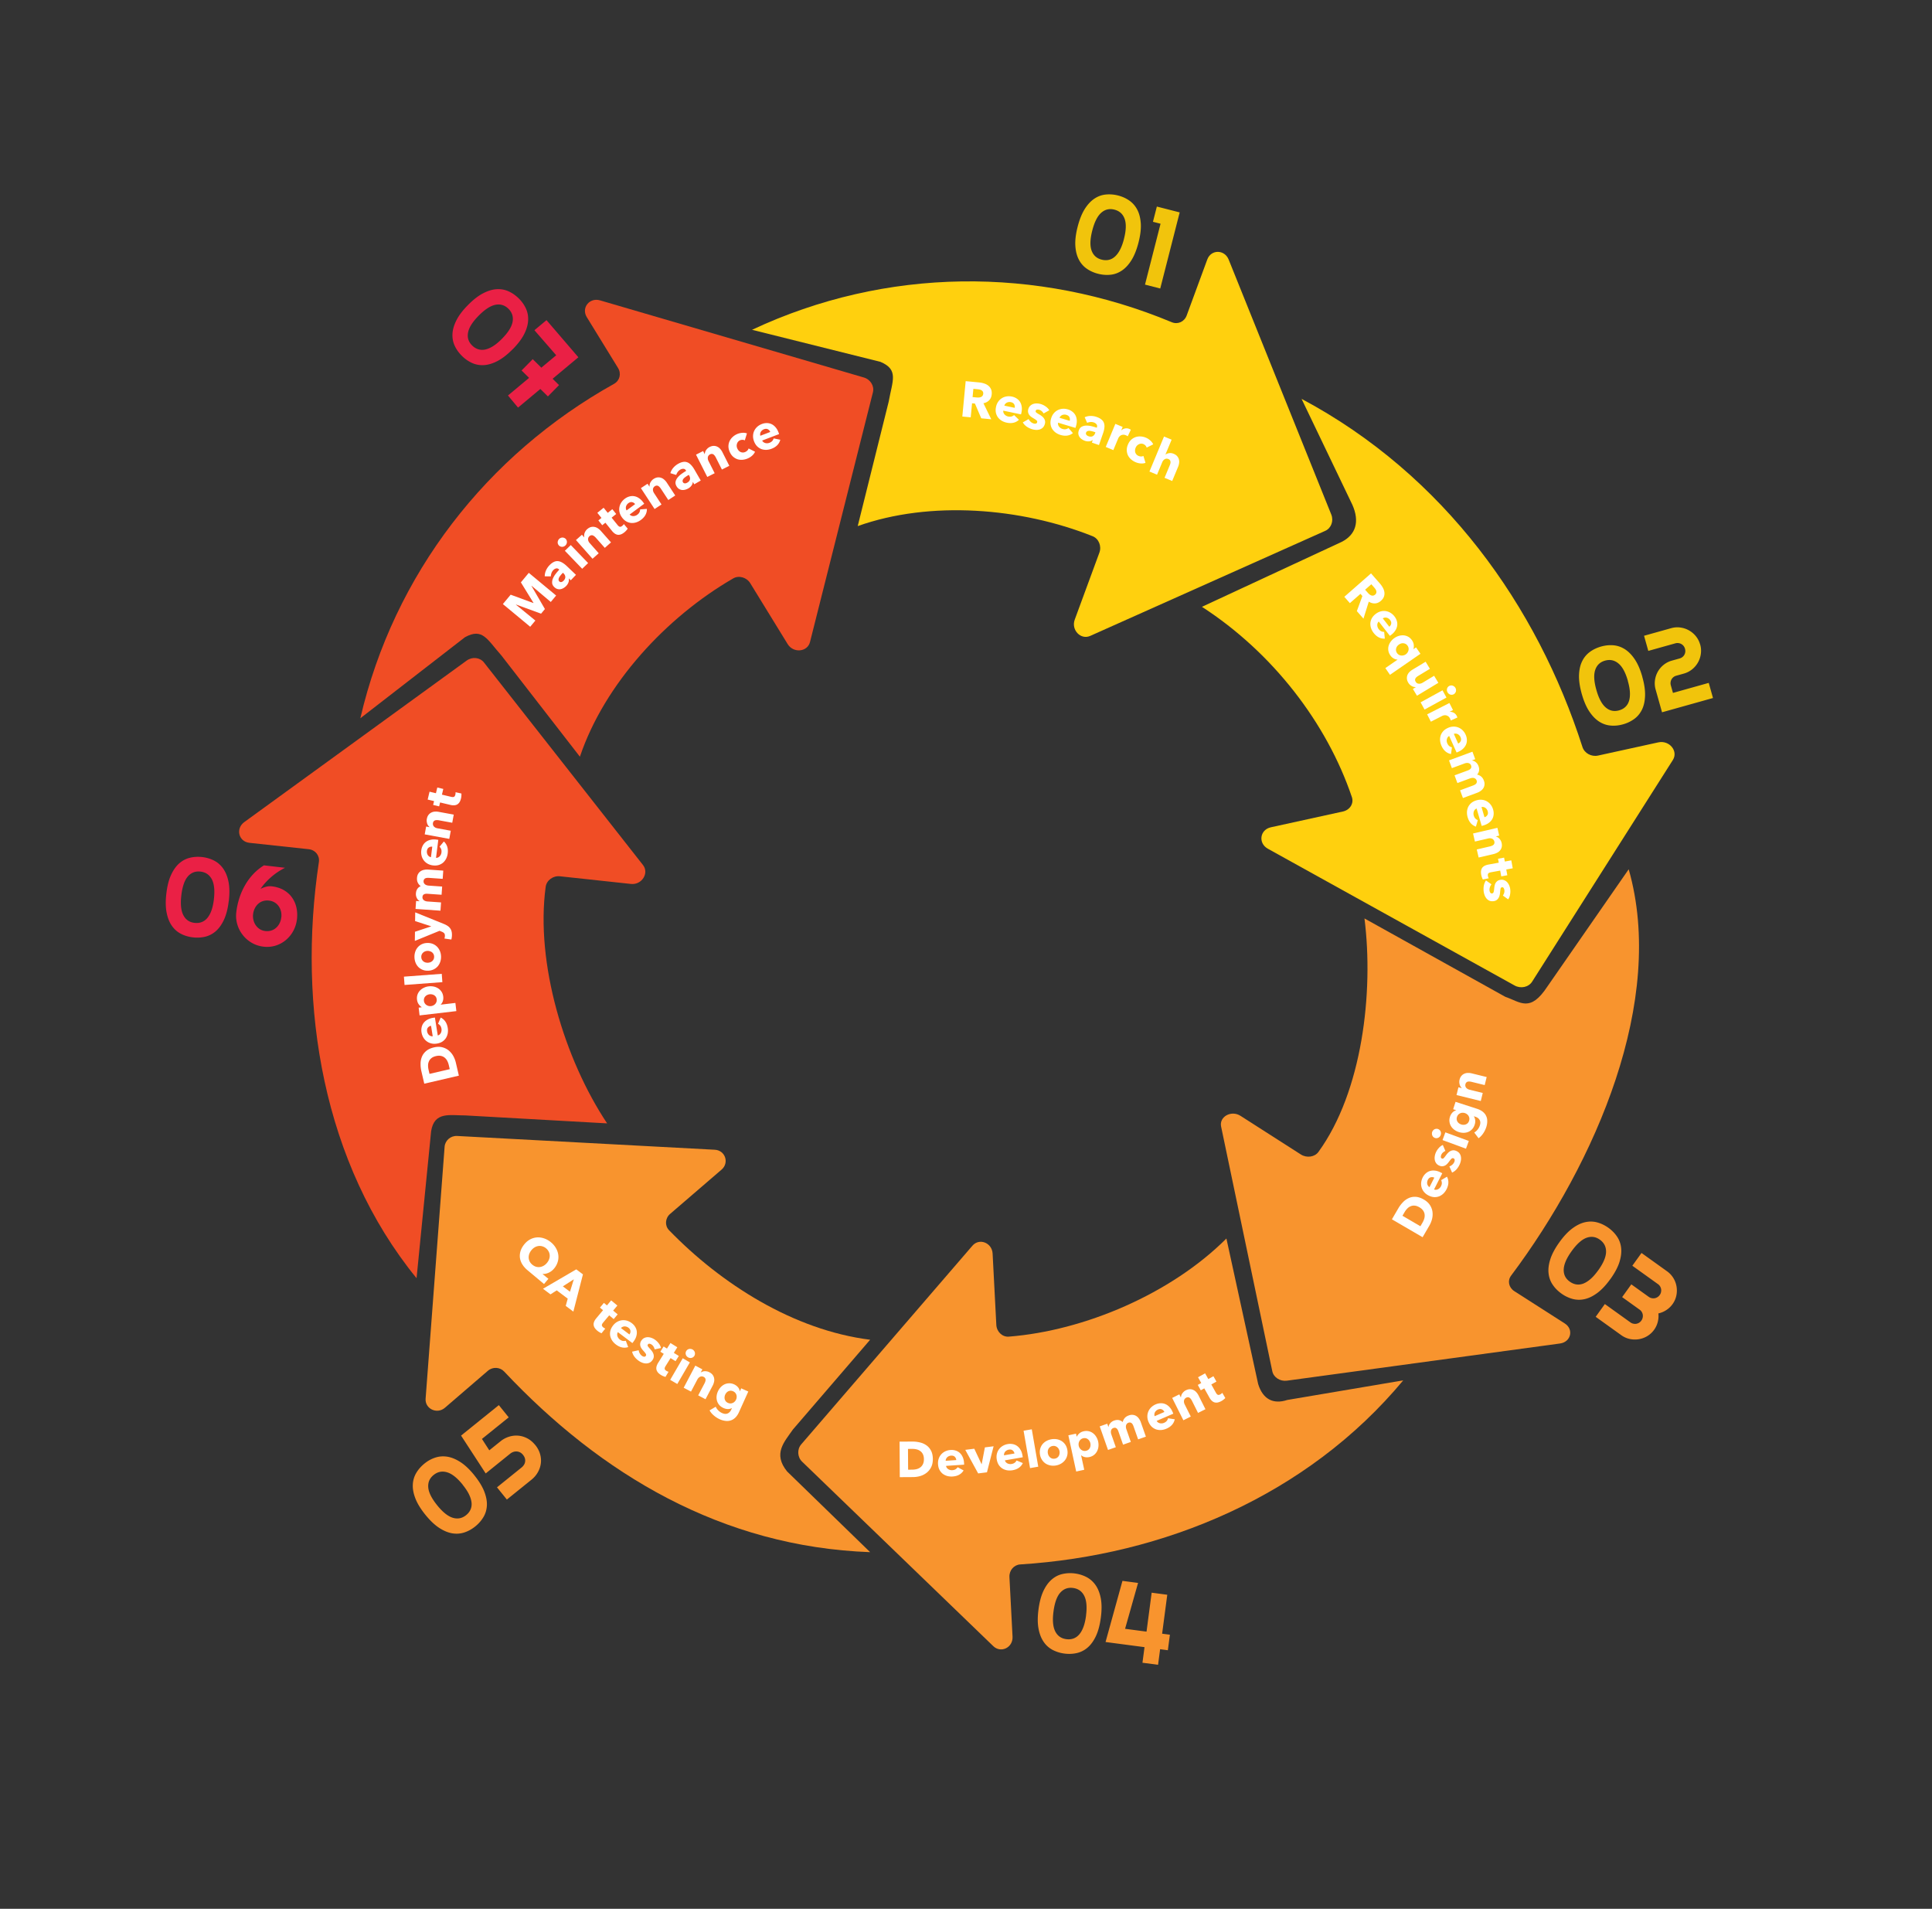
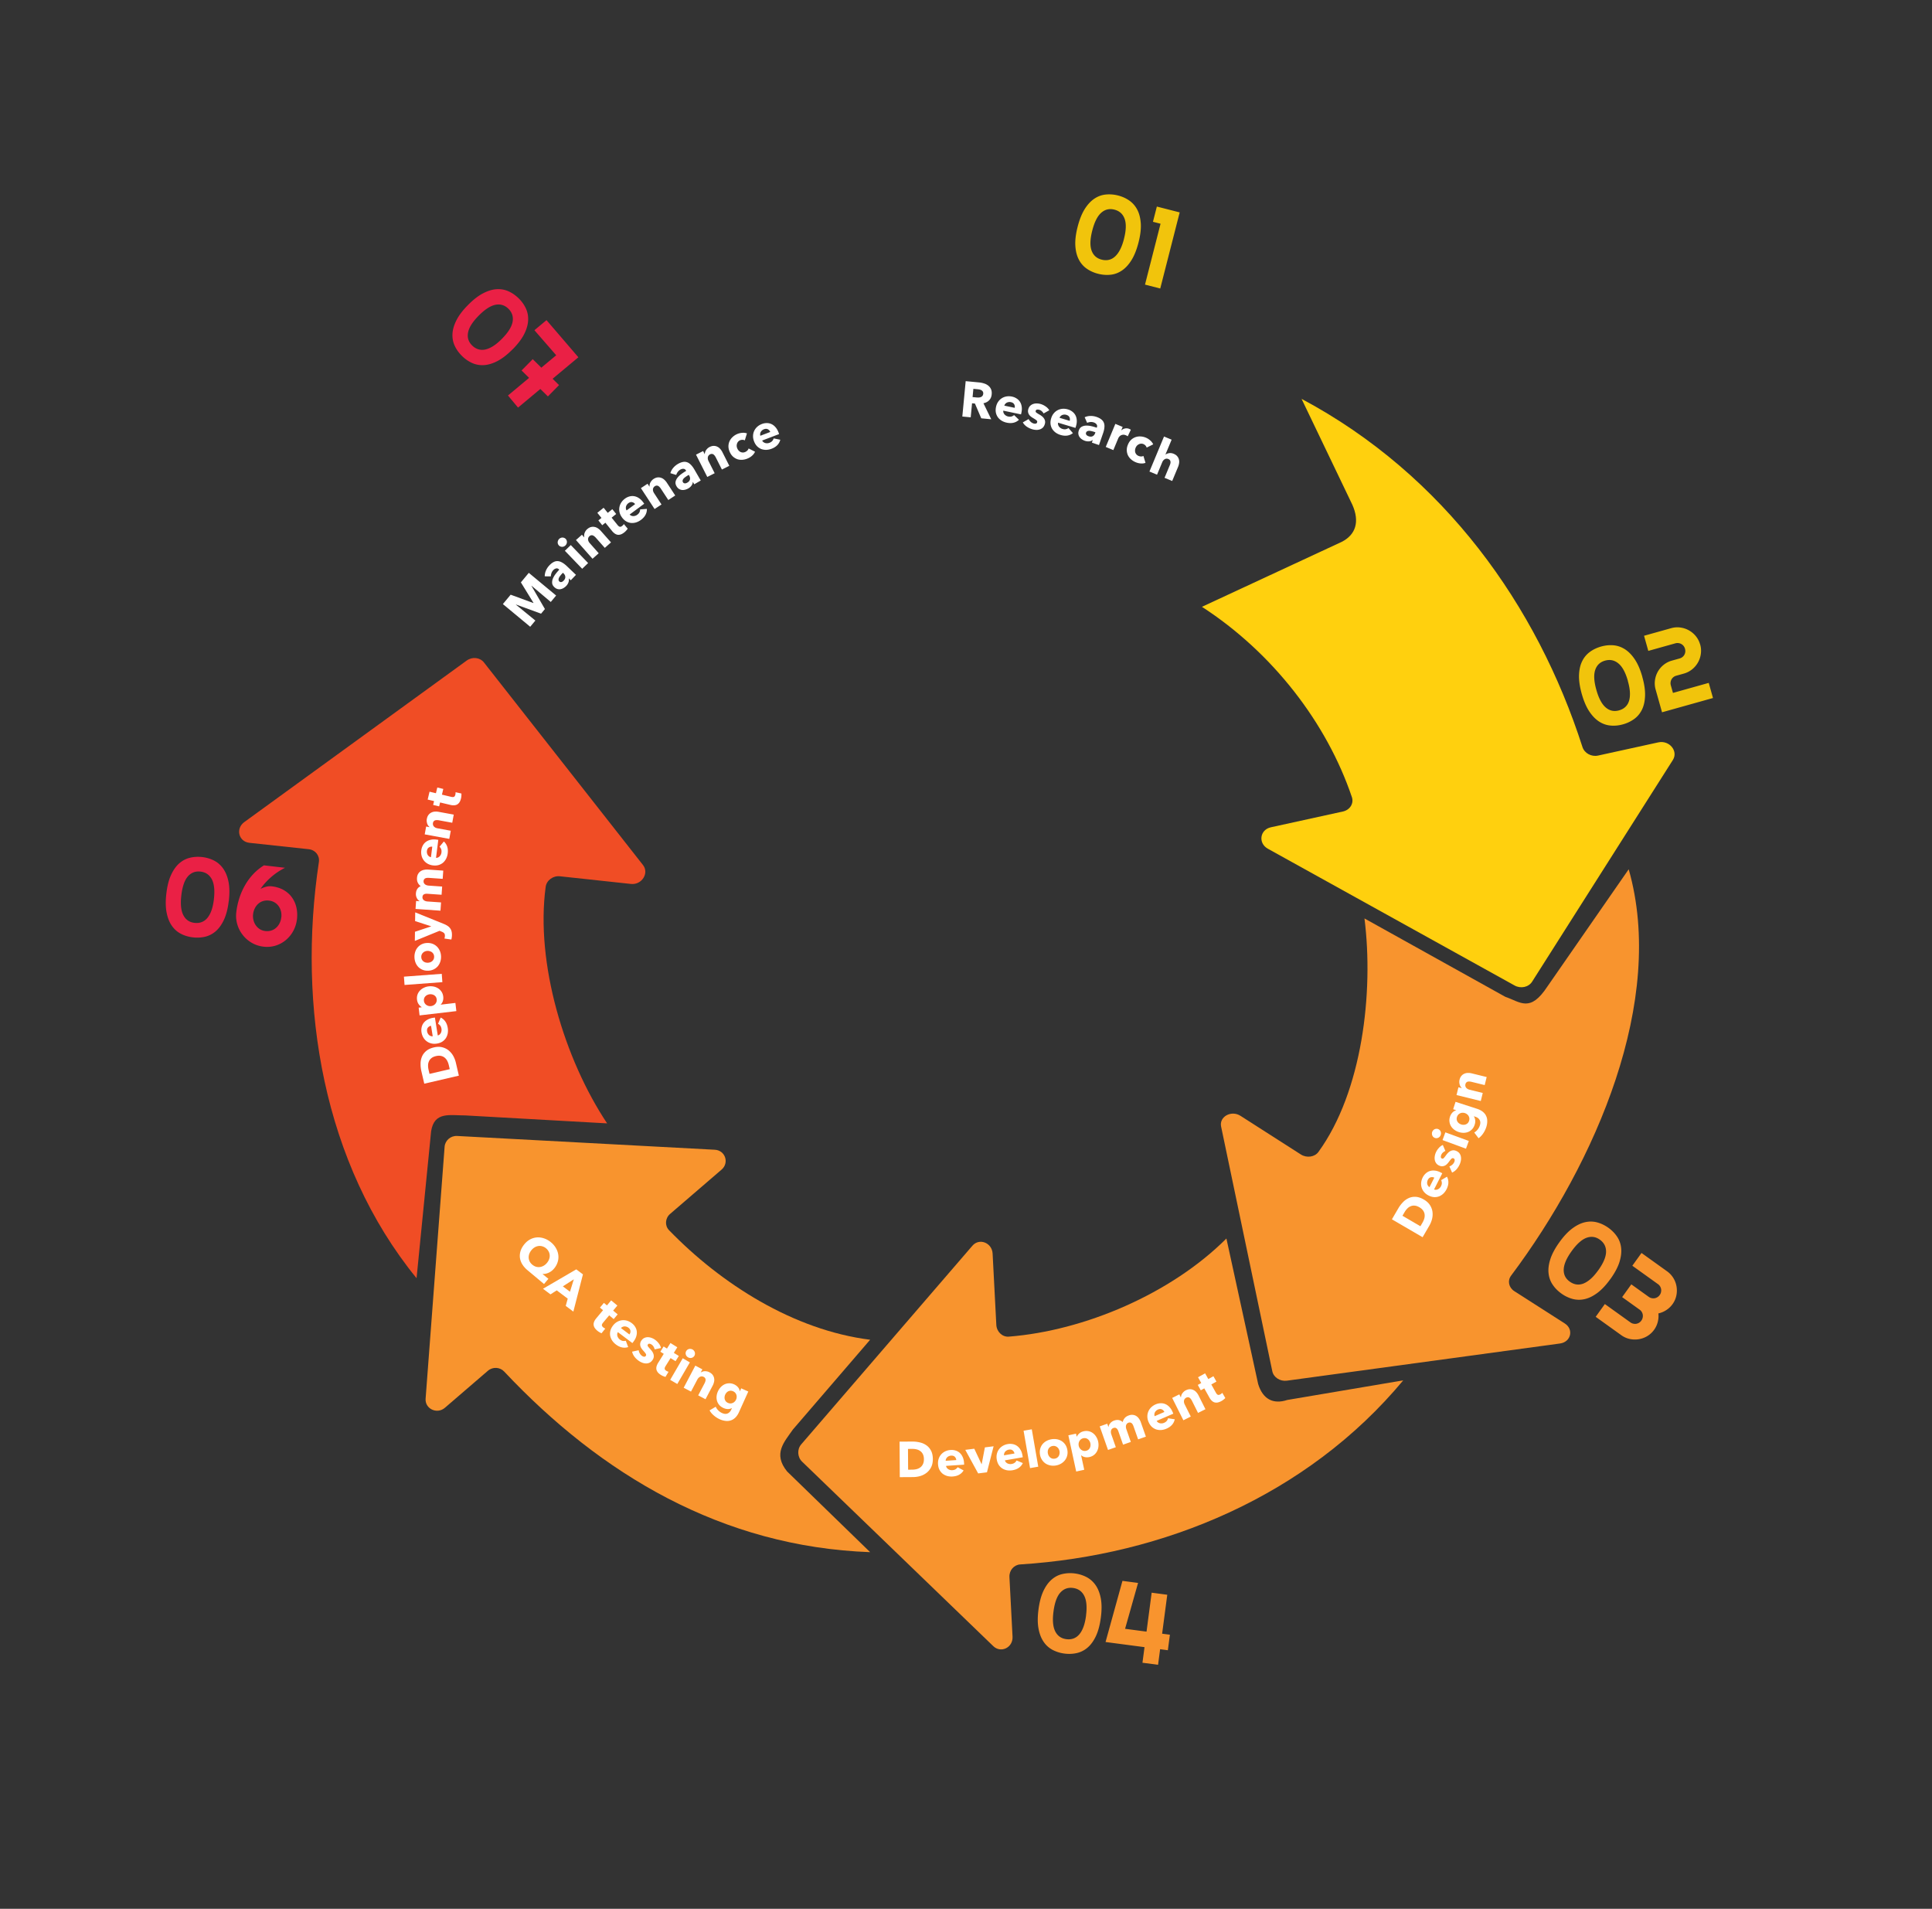
<svg xmlns="http://www.w3.org/2000/svg" width="661" height="653" fill="none">
  <rect width="100%" height="100%" fill="#333333" stroke="none" />
  <path fill="#F04D25" d="m85.343 288.33 20.291 2.184c2.269.245 3.79 2.183 3.469 4.362-7.436 49.332 1.445 103.195 33.416 142.399l4.98-50.254c1.066-6.844 6.339-5.433 11.772-5.433l48.443 2.717c-14.618-21.954-24.548-54.834-21.02-80.927.299-2.231 2.537-3.855 4.874-3.602l24.29 2.616c3.716.402 6.315-3.681 4.125-6.475l-54.418-69.306c-1.358-1.727-3.994-2.016-5.891-.637l-76.092 55.254c-3.056 2.219-1.95 6.71 1.761 7.102Z" />
  <path fill="#fff" d="M148.476 358.311c1.036-.24 1.979-.254 2.827-.04.835.206 1.572.57 2.21 1.091a6.64 6.64 0 0 1 1.563 1.875c.407.74.704 1.516.893 2.33l1.025 4.414-11.837 2.749-.994-4.28a10.57 10.57 0 0 1-.274-2.545 6.194 6.194 0 0 1 .465-2.399c.298-.738.781-1.391 1.449-1.957.667-.566 1.558-.979 2.673-1.238Zm.691 2.977c-.669.155-1.195.394-1.578.718-.396.316-.68.687-.851 1.114a3.39 3.39 0 0 0-.281 1.37c-.006.482.049.969.162 1.46l.33 1.421 6.922-1.608-.314-1.354a6.493 6.493 0 0 0-.509-1.432 3.623 3.623 0 0 0-.876-1.119 2.833 2.833 0 0 0-1.272-.62c-.498-.12-1.076-.103-1.733.05ZM147.475 350.931a1.67 1.67 0 0 0-1.068.606c-.273.322-.365.76-.276 1.313.043.271.128.513.255.724.115.214.26.393.434.539.174.146.371.254.59.323.209.071.421.095.638.072l-.573-3.577Zm.658-2.73.338-.054c.113-.018.222-.03.325-.035l.98 6.119c.234-.061.438-.163.612-.307a2.21 2.21 0 0 0 .435-.539c.105-.214.179-.44.221-.679.042-.25.042-.499.002-.747-.07-.441-.209-.801-.416-1.081a2.332 2.332 0 0 0-.764-.643l.911-2.127a4.01 4.01 0 0 1 1.592 1.362c.408.595.681 1.322.818 2.18a5.587 5.587 0 0 1 0 1.843 4.695 4.695 0 0 1-.626 1.63c-.317.48-.732.888-1.246 1.225-.516.326-1.129.546-1.841.66-.69.111-1.33.092-1.922-.057a4.18 4.18 0 0 1-1.578-.738 4.282 4.282 0 0 1-1.146-1.294 4.992 4.992 0 0 1-.61-1.745 4.515 4.515 0 0 1 .048-1.763c.12-.553.348-1.047.684-1.483a4.15 4.15 0 0 1 1.302-1.095c.531-.306 1.157-.516 1.881-.632ZM146.655 337.434a5.398 5.398 0 0 1 1.737.073 4.431 4.431 0 0 1 1.543.632c.449.293.828.675 1.137 1.146.308.47.5 1.024.574 1.661a3.679 3.679 0 0 1-.133 1.519c-.161.491-.408.889-.742 1.193l.004.034 5.03-.589.327 2.796-12.581 1.473-.312-2.659 1.04-.122-.006-.051c-.372-.222-.709-.545-1.012-.971-.316-.435-.511-.965-.584-1.59a3.856 3.856 0 0 1 .162-1.713 3.71 3.71 0 0 1 .824-1.375 4.224 4.224 0 0 1 1.339-.969 4.962 4.962 0 0 1 1.653-.488Zm.318 2.711a2.445 2.445 0 0 0-.785.23c-.253.11-.465.262-.638.455a1.775 1.775 0 0 0-.423.672 1.936 1.936 0 0 0-.086.891 1.9 1.9 0 0 0 .288.831c.154.235.344.432.57.589.224.147.473.256.747.328a2.444 2.444 0 0 0 1.602-.188 2.5 2.5 0 0 0 .651-.491c.184-.206.323-.441.419-.706.096-.264.125-.556.088-.874a1.924 1.924 0 0 0-.29-.847 1.765 1.765 0 0 0-.566-.556 1.99 1.99 0 0 0-.743-.294 2.615 2.615 0 0 0-.834-.04ZM151.348 335.99l-12.941.966-.212-2.842 12.941-.965.212 2.841ZM146.178 322.588a4.682 4.682 0 0 1 1.915.322 4.376 4.376 0 0 1 1.471.988c.401.424.719.918.953 1.484.233.566.36 1.175.378 1.827a5.197 5.197 0 0 1-.273 1.845 4.791 4.791 0 0 1-.866 1.536 4.493 4.493 0 0 1-1.412 1.054 4.683 4.683 0 0 1-1.894.432c-.697.02-1.33-.088-1.898-.323a4.313 4.313 0 0 1-1.453-.972 4.546 4.546 0 0 1-.935-1.484 5.465 5.465 0 0 1-.362-1.827 5.388 5.388 0 0 1 .256-1.845 4.533 4.533 0 0 1 .849-1.535 4.183 4.183 0 0 1 1.394-1.071c.554-.267 1.179-.411 1.877-.431Zm.078 2.711a2.421 2.421 0 0 0-.803.16c-.26.099-.485.237-.675.414-.201.178-.36.394-.479.649a1.938 1.938 0 0 0-.164.881c.01.332.081.621.214.869.133.249.305.455.516.621.199.155.431.274.697.358a2.775 2.775 0 0 0 1.613-.047c.26-.099.497-.237.709-.415.201-.177.361-.394.48-.649.118-.255.173-.549.163-.88a1.928 1.928 0 0 0-.214-.87 1.964 1.964 0 0 0-.515-.621 2.184 2.184 0 0 0-.732-.356 2.436 2.436 0 0 0-.81-.114ZM151.842 316.075c.444.177.836.377 1.177.599.352.21.646.466.882.767a2.8 2.8 0 0 1 .553 1.037c.121.39.178.855.171 1.392a6.848 6.848 0 0 1-.062.824 5.09 5.09 0 0 1-.147.719l-2.364-.34a2.61 2.61 0 0 0 .108-.445c.037-.171.056-.325.058-.463.006-.435-.093-.751-.297-.948-.192-.197-.47-.366-.834-.508l-.7-.284-8.457 3.46.041-3.124 5.517-1.833.001-.052-5.47-1.77.038-2.987 9.785 3.956ZM151.458 300.649l-4.657-.325a4.51 4.51 0 0 0-.689.004c-.23.018-.429.067-.595.148-.166.08-.3.197-.403.35-.113.141-.178.337-.196.589-.016.239.02.454.11.644.091.178.218.336.38.474.163.126.357.225.581.298.213.073.44.117.679.134l4.606.321-.195 2.808-4.863-.339c-.491-.034-.886.036-1.185.21-.299.174-.463.472-.493.895-.031.445.122.805.458 1.081.337.265.763.415 1.277.451l4.623.322-.197 2.825-8.528-.595.19-2.722 1.182.082.002-.034a3.198 3.198 0 0 1-.504-.414 2.41 2.41 0 0 1-.406-.596 2.906 2.906 0 0 1-.333-1.64c.043-.617.205-1.127.485-1.532a2.57 2.57 0 0 1 1.15-.935 3.251 3.251 0 0 1-.985-1.17c-.232-.464-.325-1.015-.281-1.654.041-.583.183-1.06.427-1.433.233-.385.53-.686.889-.902a3.202 3.202 0 0 1 1.166-.434 4.511 4.511 0 0 1 1.227-.087l5.274.368-.196 2.808ZM147.893 289.656a1.669 1.669 0 0 0-1.194.281c-.353.232-.564.627-.634 1.183-.035.272-.021.528.041.766.051.237.139.451.265.639.126.189.285.348.476.476.18.127.377.209.592.248l.454-3.593Zm1.399-2.436.34.043c.114.015.221.034.322.058l-.778 6.148c.241.007.465-.034.673-.123.208-.1.398-.232.569-.395.16-.176.295-.372.403-.589.11-.228.18-.467.212-.717.056-.443.024-.828-.096-1.154a2.334 2.334 0 0 0-.553-.831l1.472-1.786c.529.47.91 1.055 1.145 1.754.225.685.282 1.46.173 2.323a5.6 5.6 0 0 1-.518 1.768 4.713 4.713 0 0 1-1.058 1.389 4.294 4.294 0 0 1-1.541.825c-.586.168-1.237.207-1.952.117-.693-.088-1.302-.286-1.828-.595a4.17 4.17 0 0 1-1.307-1.152 4.282 4.282 0 0 1-.737-1.564 4.993 4.993 0 0 1-.095-1.846c.079-.624.26-1.184.541-1.679a3.696 3.696 0 0 1 1.073-1.231 4.156 4.156 0 0 1 1.557-.685c.595-.144 1.256-.17 1.983-.078ZM154.728 281.463l-4.592-.844a3.277 3.277 0 0 0-.688-.057 1.642 1.642 0 0 0-.591.084.936.936 0 0 0-.46.316c-.13.139-.218.333-.264.58a1.42 1.42 0 0 0 .031.687c.057.196.159.372.305.527.146.155.325.286.538.395.203.096.423.165.66.209l4.558.838-.512 2.785-8.407-1.545.493-2.684 1.165.214.006-.034a2.808 2.808 0 0 1-.452-.484 2.538 2.538 0 0 1-.35-.658 3.882 3.882 0 0 1-.171-.782 2.91 2.91 0 0 1 .034-.849c.104-.563.293-1.022.568-1.379a2.67 2.67 0 0 1 .967-.8 2.902 2.902 0 0 1 1.194-.321 4.828 4.828 0 0 1 1.28.061l5.2.955-.512 2.786ZM151.201 271.85l3.173.755c.39.093.702.09.937-.007.226-.11.386-.361.478-.75.032-.134.054-.276.066-.426a1.537 1.537 0 0 0-.008-.408l2.011.444c.022.205.021.458-.004.758a4.7 4.7 0 0 1-.123.888c-.132.556-.31 1.008-.534 1.355a2.424 2.424 0 0 1-.82.775c-.32.159-.67.246-1.05.262a4.752 4.752 0 0 1-1.255-.14l-3.506-.834-.318 1.335-2.054-.488.314-1.319-2.188-.521.64-2.688 2.188.52.465-1.954 2.053.489-.465 1.954Z" />
-   <path fill="#F04D25" d="m200.759 108.492 10.686 17.386c1.195 1.945.592 4.333-1.328 5.413-43.573 24.298-75.383 65.156-86.837 114.43l35.789-27.724c6.066-3.344 7.616.791 12.44 6.194l26.894 34.677c8.424-24.994 29.657-47.826 52.456-60.998 1.948-1.128 4.601-.352 5.831 1.652l12.791 20.814c1.955 3.186 6.775 2.743 7.645-.698l21.532-85.446c.536-2.131-.849-4.392-3.1-5.05L205.3 102.754c-3.625-1.06-6.501 2.562-4.541 5.738Z" />
  <path fill="#fff" d="m188.439 205.936-6.572-5.545-.033.039 4.599 7.923-1.316 1.585-8.579-3.129-.033.04 6.661 5.44-1.765 2.126-9.351-7.762 2.664-3.21 7.761 2.852.044-.053-4.307-7.011 2.708-3.263 9.35 7.763-1.831 2.205ZM192.587 195.944l-.249.261a8.838 8.838 0 0 0-.615.718 3.664 3.664 0 0 0-.469.715 1.512 1.512 0 0 0-.154.684c-.003.218.086.414.269.588a.772.772 0 0 0 .369.21.959.959 0 0 0 .4-.021c.128-.036.257-.095.384-.179.119-.092.226-.188.321-.287.395-.414.584-.835.566-1.263-.019-.445-.222-.853-.611-1.225l-.211-.201Zm-6.212 1.212c0-.696.142-1.367.426-2.013a6.103 6.103 0 0 1 1.162-1.738c.498-.522.983-.897 1.455-1.127a2.62 2.62 0 0 1 1.437-.312c.479.029.972.192 1.481.487.508.28 1.044.688 1.606 1.226l3.117 2.975-1.778 1.862-.658-.628-.036.037c.107.402.076.832-.091 1.289-.16.449-.417.86-.773 1.232a4.407 4.407 0 0 1-.834.675c-.319.202-.66.343-1.022.424a2.445 2.445 0 0 1-1.106-.035c-.383-.096-.756-.318-1.12-.666-.447-.427-.693-.89-.736-1.391a3.401 3.401 0 0 1 .267-1.548 7.053 7.053 0 0 1 .935-1.576 18.23 18.23 0 0 1 1.241-1.449l-.099-.095c-.307-.292-.633-.398-.979-.317-.354.073-.682.267-.982.581a2.8 2.8 0 0 0-.62 1.022 3.773 3.773 0 0 0-.205 1.11l-2.088-.025ZM193.543 184.358c.151.156.26.336.329.54.07.188.098.382.086.584a1.465 1.465 0 0 1-.144.592 1.626 1.626 0 0 1-.362.516c-.33.317-.709.476-1.138.476a1.505 1.505 0 0 1-1.096-.47 1.444 1.444 0 0 1-.318-.504 1.39 1.39 0 0 1-.098-.597c.012-.202.06-.399.145-.592a1.603 1.603 0 0 1 .891-.881c.203-.086.403-.126.597-.123.202-.004.4.036.592.121.193.068.365.181.516.338Zm5.644 10.219-5.928-6.158 2.028-1.952 5.928 6.158-2.028 1.952ZM206.923 187.429l-3.093-3.497a3.362 3.362 0 0 0-.507-.469 1.663 1.663 0 0 0-.516-.299.941.941 0 0 0-.558-.034c-.188.029-.376.127-.565.294a1.42 1.42 0 0 0-.399.559c-.076.19-.105.391-.085.603.019.212.079.426.179.643.101.201.231.391.391.571l3.07 3.471-2.121 1.877-5.664-6.403 2.045-1.808.784.887.026-.022a2.813 2.813 0 0 1-.057-.661c.007-.25.051-.495.13-.733a3.88 3.88 0 0 1 .348-.721c.144-.234.328-.45.551-.647.428-.379.861-.624 1.297-.735a2.676 2.676 0 0 1 1.255-.033c.401.073.78.234 1.137.483.367.242.69.521.971.838l3.502 3.96-2.121 1.876ZM209.257 177.093l2.046 2.539c.252.312.5.502.745.569.247.051.526-.05.838-.301.107-.086.211-.185.313-.296a1.5 1.5 0 0 0 .242-.328l1.32 1.582a4.22 4.22 0 0 1-.467.597c-.196.231-.41.44-.641.627-.446.359-.863.607-1.252.744-.396.129-.77.166-1.123.112a2.575 2.575 0 0 1-.991-.436 4.724 4.724 0 0 1-.906-.879l-2.262-2.806-1.07.862-1.325-1.644 1.056-.851-1.411-1.75 2.151-1.735 1.412 1.751 1.563-1.261 1.325 1.644-1.563 1.26ZM217.292 172.459a1.673 1.673 0 0 0-1.029-.67c-.411-.094-.842.026-1.293.359-.221.163-.396.35-.526.56-.136.2-.229.411-.279.633a1.726 1.726 0 0 0-.015.672c.033.218.11.418.23.599l2.912-2.153Zm2.727-.672.204.277c.068.092.128.182.18.272l-4.982 3.684c.161.18.345.314.553.402.217.082.443.128.679.139.238-.006.473-.044.704-.116.241-.078.463-.192.665-.342.359-.265.615-.554.768-.867.147-.322.22-.646.22-.973l2.308-.17a4.01 4.01 0 0 1-.477 2.039c-.341.637-.861 1.213-1.56 1.73a5.603 5.603 0 0 1-1.637.847 4.707 4.707 0 0 1-1.735.195 4.3 4.3 0 0 1-1.661-.544c-.527-.308-1.004-.751-1.433-1.331-.415-.561-.693-1.139-.833-1.733a4.174 4.174 0 0 1-.07-1.741c.093-.566.3-1.104.622-1.612a4.977 4.977 0 0 1 1.269-1.344 4.497 4.497 0 0 1 1.588-.769 3.693 3.693 0 0 1 1.631-.075 4.146 4.146 0 0 1 1.571.653c.515.331.99.791 1.426 1.379ZM228.65 171.059l-2.559-3.905a3.327 3.327 0 0 0-.434-.537 1.66 1.66 0 0 0-.468-.37.947.947 0 0 0-.547-.114c-.19.002-.391.072-.601.21a1.412 1.412 0 0 0-.476.496c-.103.177-.16.371-.171.584-.011.213.017.433.085.662.072.214.173.421.305.622l2.54 3.876-2.369 1.552-4.685-7.149 2.283-1.496.649.991.029-.019a2.74 2.74 0 0 1 .038-.662c.043-.247.121-.483.234-.707.123-.231.272-.452.448-.663.177-.211.389-.399.638-.562.478-.313.942-.494 1.39-.541a2.67 2.67 0 0 1 1.246.148c.386.13.738.344 1.056.641.328.292.608.615.84.969l2.898 4.422-2.369 1.552ZM235.659 162.453l-.312.18a8.644 8.644 0 0 0-.792.517 3.667 3.667 0 0 0-.651.554c-.168.19-.281.394-.34.613-.064.209-.033.422.093.64.08.139.178.241.295.305.126.059.256.09.39.092.133.002.273-.019.419-.064.14-.054.27-.116.389-.184.495-.287.794-.638.898-1.054.107-.432.026-.881-.243-1.347l-.146-.252Zm-6.303-.582a4.957 4.957 0 0 1 .975-1.812 6.096 6.096 0 0 1 1.604-1.342c.624-.361 1.195-.585 1.713-.673a2.636 2.636 0 0 1 1.467.104c.451.163.879.457 1.284.884.409.411.808.954 1.197 1.627l2.156 3.731-2.23 1.288-.455-.788-.045.026c-.01.416-.16.82-.449 1.211-.28.386-.642.708-1.088.966a4.41 4.41 0 0 1-.99.413c-.363.104-.73.144-1.1.12a2.446 2.446 0 0 1-1.052-.344c-.34-.2-.636-.518-.888-.954-.309-.535-.414-1.049-.316-1.542.109-.499.339-.969.692-1.411a7.018 7.018 0 0 1 1.34-1.249c.53-.386 1.063-.733 1.598-1.043l-.069-.118c-.212-.367-.495-.56-.85-.58-.36-.029-.729.065-1.106.282a2.8 2.8 0 0 0-.881.807 3.746 3.746 0 0 0-.509 1.007l-1.998-.61ZM246.993 160.633l-2.106-4.167a3.295 3.295 0 0 0-.371-.581 1.657 1.657 0 0 0-.424-.421.936.936 0 0 0-.531-.174c-.189-.02-.396.027-.621.141-.224.113-.4.26-.527.44a1.266 1.266 0 0 0-.236.561c-.035.21-.031.433.011.668.047.22.124.437.233.651l2.09 4.137-2.528 1.277-3.855-7.629 2.435-1.231.535 1.057.03-.015c.01-.21.047-.428.113-.653a2.52 2.52 0 0 1 .311-.677 3.85 3.85 0 0 1 .52-.609c.199-.19.431-.352.696-.487.511-.258.991-.385 1.442-.382.45.003.857.099 1.222.287.369.172.695.424.978.755.293.327.535.679.726 1.056l2.385 4.719-2.528 1.277ZM254.824 150.65a1.716 1.716 0 0 0-.798-.191 1.999 1.999 0 0 0-.846.167c-.272.12-.492.287-.661.499a1.803 1.803 0 0 0-.371.689 2.278 2.278 0 0 0-.099.795c.022.277.094.552.214.825.12.272.275.51.466.713.19.204.405.365.645.484.246.104.502.16.768.168.277.003.556-.058.839-.183.262-.116.497-.276.707-.482.215-.22.36-.459.434-.717l2.198 1.112c-.185.457-.495.888-.929 1.293-.435.404-.94.734-1.515.988a5.649 5.649 0 0 1-1.852.481 4.53 4.53 0 0 1-1.758-.199 4.511 4.511 0 0 1-1.509-.91c-.447-.415-.813-.948-1.1-1.597-.282-.638-.427-1.262-.434-1.872a4.307 4.307 0 0 1 .351-1.713 4.381 4.381 0 0 1 1.029-1.449 5.312 5.312 0 0 1 2.447-1.344c.305-.073.605-.117.897-.134.299-.032.583-.026.853.017.275.029.526.087.752.174l-.728 2.386ZM263.522 147.779a1.669 1.669 0 0 0-.811-.922c-.37-.201-.818-.202-1.342-.002a2.022 2.022 0 0 0-.656.398 1.798 1.798 0 0 0-.439.535c-.108.2-.173.414-.195.644-.027.218-.007.431.06.638l3.383-1.291Zm2.807.086.123.321c.041.107.074.21.1.311l-5.789 2.209c.107.216.248.395.425.536.187.137.392.242.616.316.231.059.468.085.71.078.253-.011.497-.061.732-.151.417-.159.742-.369.973-.628a2.33 2.33 0 0 0 .473-.879l2.269.457a4.009 4.009 0 0 1-1.008 1.836c-.499.521-1.155.937-1.968 1.247-.598.228-1.2.354-1.804.376a4.72 4.72 0 0 1-1.723-.279 4.308 4.308 0 0 1-1.454-.97c-.424-.439-.765-.994-1.022-1.668-.249-.652-.361-1.283-.337-1.892a4.184 4.184 0 0 1 .4-1.696 4.327 4.327 0 0 1 1.033-1.387c.446-.403.974-.72 1.584-.953a4.492 4.492 0 0 1 1.736-.313 3.68 3.68 0 0 1 1.591.366c.496.24.942.59 1.338 1.051.407.457.741 1.028 1.002 1.712Z" />
-   <path fill="#FFD00E" d="m413.046 88.782-7.047 19.152c-.789 2.142-3.038 3.146-5.074 2.306-46.048-19.197-97.829-18.907-143.625 2.583l43.924 10.962c6.38 2.696 4.09 6.472 2.831 13.605l-10.602 42.584c24.847-8.847 55.922-6.294 80.377 3.468 2.091.832 3.123 3.397 2.309 5.603l-8.437 22.926c-1.293 3.507 2.036 7.02 5.279 5.575l80.448-35.953c2.006-.897 2.926-3.384 2.05-5.56l-35.115-87.235c-1.411-3.503-6.035-3.521-7.318-.016Z" />
  <path fill="#fff" d="m335.719 143.106-2.159-5.05-.991-.094-.455 4.802-2.871-.272 1.147-12.099 4.614.438a7.589 7.589 0 0 1 1.674.348 4.247 4.247 0 0 1 1.43.739c.417.327.735.737.952 1.229.218.492.294 1.085.228 1.78-.078.82-.365 1.488-.862 2.004-.498.516-1.151.857-1.959 1.021l2.67 5.478-3.418-.324Zm.676-8.402c.027-.285-.014-.518-.123-.701a1.075 1.075 0 0 0-.422-.454 1.808 1.808 0 0 0-.613-.265 4.414 4.414 0 0 0-.662-.114l-1.555-.148-.267 2.82 1.384.131c.239.023.486.029.74.018.255-.021.49-.074.704-.157.215-.083.394-.216.538-.397.155-.181.247-.425.276-.733ZM347.159 139.517a1.665 1.665 0 0 0-.183-1.213c-.203-.37-.579-.613-1.128-.728a1.994 1.994 0 0 0-.767-.021c-.24.031-.46.102-.659.212-.198.11-.369.256-.512.436a1.47 1.47 0 0 0-.295.569l3.544.745Zm2.314 1.592-.071.336a2.67 2.67 0 0 1-.084.315l-6.063-1.274c-.027.24-.005.467.067.68.083.217.199.416.348.6a2.6 2.6 0 0 0 .554.45c.219.127.451.217.698.269.436.092.822.091 1.158-.002.337-.105.628-.266.873-.483l1.661 1.612a4.007 4.007 0 0 1-1.842.998c-.701.169-1.478.163-2.329-.016a5.583 5.583 0 0 1-1.72-.659 4.727 4.727 0 0 1-1.299-1.168 4.304 4.304 0 0 1-.697-1.602c-.12-.599-.106-1.25.042-1.956.144-.683.391-1.274.741-1.773a4.175 4.175 0 0 1 1.254-1.21 4.292 4.292 0 0 1 1.619-.607 4.983 4.983 0 0 1 1.848.055 4.51 4.51 0 0 1 1.629.676c.473.31.853.699 1.14 1.169.287.47.473 1.006.556 1.608.095.605.068 1.265-.083 1.982ZM365.974 143.967a1.67 1.67 0 0 0-.081-1.225c-.171-.385-.524-.659-1.062-.82a2.01 2.01 0 0 0-.762-.086 1.829 1.829 0 0 0-.674.156c-.208.093-.39.224-.548.391a1.463 1.463 0 0 0-.342.543l3.469 1.041Zm2.171 1.781-.098.329c-.033.11-.07.212-.111.307l-5.934-1.781a1.56 1.56 0 0 0 .009.684c.065.222.163.431.296.626.147.188.318.353.515.495.207.146.431.255.672.327.427.129.812.161 1.154.096.345-.076.649-.211.911-.408l1.519 1.747a4.01 4.01 0 0 1-1.919.839c-.714.109-1.487.038-2.32-.212a5.597 5.597 0 0 1-1.658-.803 4.692 4.692 0 0 1-1.195-1.272 4.303 4.303 0 0 1-.561-1.656c-.069-.606 0-1.255.208-1.945.2-.669.496-1.237.888-1.705a4.167 4.167 0 0 1 1.351-1.099 4.302 4.302 0 0 1 1.664-.469c.6-.047 1.212.024 1.837.211a4.482 4.482 0 0 1 1.566.811c.445.349.791.769 1.038 1.261.246.492.386 1.042.418 1.649.044.611-.039 1.267-.25 1.968ZM357.055 141.44a3.142 3.142 0 0 0-.615-.758 2.208 2.208 0 0 0-.873-.495 1.784 1.784 0 0 0-.751-.065c-.238.036-.393.175-.465.416-.069.23-.004.429.197.597.211.171.562.396 1.052.674.287.158.566.343.837.556.281.216.519.461.711.734.193.273.324.575.391.906.068.331.043.693-.075 1.088-.155.515-.391.922-.708 1.221a2.655 2.655 0 0 1-1.078.608 3.563 3.563 0 0 1-1.261.142 5.676 5.676 0 0 1-1.294-.228 6.662 6.662 0 0 1-1.879-.904c-.57-.41-1.006-.888-1.308-1.432l1.991-1.141c.162.335.392.643.69.924.298.281.644.48 1.039.599.219.066.448.08.686.044.252-.044.417-.197.496-.46.076-.252 0-.478-.227-.677-.226-.2-.6-.449-1.119-.749a6.64 6.64 0 0 1-.776-.519 2.964 2.964 0 0 1-.639-.676 2.368 2.368 0 0 1-.336-.854c-.06-.316-.032-.666.083-1.05.148-.493.377-.878.687-1.156a2.75 2.75 0 0 1 1.062-.613 3.61 3.61 0 0 1 1.229-.151c.438.012.855.078 1.249.196a5.754 5.754 0 0 1 1.703.834c.536.364.949.799 1.24 1.304l-1.939 1.085ZM374.782 147.89l-.341-.118a8.788 8.788 0 0 0-.909-.261 3.596 3.596 0 0 0-.845-.129 1.51 1.51 0 0 0-.686.143c-.2.088-.341.251-.423.489a.786.786 0 0 0-.038.423c.038.135.1.253.186.355.085.103.193.194.322.276.133.07.265.128.394.173.541.187 1.002.183 1.385-.011.397-.202.683-.557.859-1.065l.096-.275Zm-3.684-5.147a4.933 4.933 0 0 1 2.008-.448 6.085 6.085 0 0 1 2.064.334c.681.236 1.224.521 1.629.855.42.327.714.72.882 1.178.172.447.229.963.171 1.549-.043.578-.192 1.235-.446 1.97l-1.411 4.071-2.433-.843.298-.86-.049-.017c-.321.264-.725.415-1.21.453a3.451 3.451 0 0 1-1.442-.191 4.385 4.385 0 0 1-.96-.478 3.222 3.222 0 0 1-.811-.754 2.457 2.457 0 0 1-.428-1.02c-.071-.388-.024-.82.141-1.295.202-.584.522-1 .959-1.248a3.395 3.395 0 0 1 1.519-.4 7.003 7.003 0 0 1 1.822.195 18.1 18.1 0 0 1 1.834.527l.045-.13c.138-.4.099-.741-.118-1.022-.214-.292-.526-.509-.937-.652a2.803 2.803 0 0 0-1.187-.139 3.767 3.767 0 0 0-1.095.275l-.845-1.91ZM385.832 149.26a2.179 2.179 0 0 0-.322-.208 3.379 3.379 0 0 0-.31-.148c-.349-.145-.671-.205-.967-.179-.285.03-.539.104-.762.222a1.958 1.958 0 0 0-.545.461c-.151.185-.26.357-.326.515l-1.688 4.057-2.599-1.082 3.285-7.892 2.503 1.043-.475 1.141.032.013c.368-.318.79-.527 1.265-.627a2.406 2.406 0 0 1 1.442.154c.105.044.204.091.294.142.101.054.179.105.234.153l-1.061 2.235ZM392.313 153.128a1.693 1.693 0 0 0-.41-.71 2.007 2.007 0 0 0-.704-.498 1.73 1.73 0 0 0-.818-.136 1.806 1.806 0 0 0-.755.207 2.278 2.278 0 0 0-.644.475 2.527 2.527 0 0 0-.45.724c-.114.275-.18.551-.196.829-.017.278.014.545.094.802.094.25.23.473.408.671.188.203.425.363.71.482.264.11.543.17.836.181.308.004.581-.056.819-.18l.71 2.359c-.46.181-.986.253-1.578.217a5.427 5.427 0 0 1-1.76-.416 5.654 5.654 0 0 1-1.625-1.011 4.538 4.538 0 0 1-1.067-1.411 4.497 4.497 0 0 1-.381-1.721c-.006-.61.127-1.242.399-1.897.269-.645.621-1.179 1.059-1.605a4.308 4.308 0 0 1 1.482-.926 4.392 4.392 0 0 1 1.76-.253 5.327 5.327 0 0 1 2.66.847c.263.172.502.358.715.558.229.195.421.405.575.63.169.219.3.441.392.665l-2.231 1.117ZM398.43 163.461l1.781-4.279c.092-.221.164-.439.216-.653a1.46 1.46 0 0 0 .028-.602.969.969 0 0 0-.197-.51c-.108-.157-.279-.283-.511-.38-.454-.189-.871-.17-1.251.056-.374.216-.661.561-.859 1.037l-1.774 4.262-2.599-1.081 4.987-11.98 2.599 1.081-2.118 5.087.032.013c.311-.242.713-.403 1.205-.483.497-.091 1.02-.022 1.569.206.539.225.948.507 1.228.846.291.344.483.716.578 1.115.109.392.13.804.062 1.234a4.838 4.838 0 0 1-.33 1.239l-2.031 4.88-2.615-1.088Z" />
  <path fill="#F8942E" d="m152.205 481.608 14.72-12.667c1.647-1.417 4.112-1.286 5.572.264 33.09 35.216 74.558 59.947 125.206 61.788l-28.417-27.617c-4.952-6.118-.9-10.132 1.988-14.332l26.429-30.719c-26.242-3.3-51.033-19.134-68.804-37.477-1.522-1.571-1.331-4.105.364-5.566l17.621-15.164c2.694-2.322 1.237-6.603-2.315-6.79l-88.18-4.715c-2.199-.118-4.109 1.531-4.272 3.681l-6.501 86.195c-.261 3.462 3.892 5.431 6.589 3.119Z" />
  <path fill="#fff" d="m208.425 449.974-2.091 2.504c-.256.307-.394.587-.412.841-.001.252.151.506.459.763.105.088.222.171.351.249.138.085.261.143.369.174l-1.294 1.603a4.125 4.125 0 0 1-.676-.342 4.693 4.693 0 0 1-.74-.506c-.439-.367-.764-.728-.975-1.082a2.42 2.42 0 0 1-.328-1.08c0-.357.078-.71.234-1.057.163-.356.391-.709.684-1.06l2.311-2.767-1.054-.88 1.353-1.621 1.041.87 1.441-1.726 2.121 1.771-1.441 1.726 1.542 1.287-1.354 1.621-1.541-1.288ZM180.452 434.519c-.737-.616-1.326-1.286-1.764-2.01a5.762 5.762 0 0 1-.811-2.243 5.725 5.725 0 0 1 .24-2.349c.261-.795.711-1.575 1.349-2.339.595-.712 1.265-1.255 2.011-1.631a5.89 5.89 0 0 1 2.319-.635 6.276 6.276 0 0 1 2.422.368 7.323 7.323 0 0 1 2.312 1.327 7.187 7.187 0 0 1 1.706 2.029c.424.741.684 1.51.78 2.306a5.51 5.51 0 0 1-.214 2.371c-.229.792-.637 1.54-1.224 2.242a5.415 5.415 0 0 1-.966.916 5.257 5.257 0 0 1-1.02.579 5.03 5.03 0 0 1-1.02.311 4.776 4.776 0 0 1-.908.069l-.033.04 1.996 1.6-1.497 1.791-5.678-4.742Zm6.686-2.489c.338-.404.584-.833.738-1.285a3.18 3.18 0 0 0 .197-1.334 2.987 2.987 0 0 0-.357-1.26 3.49 3.49 0 0 0-.891-1.102 3.435 3.435 0 0 0-1.23-.669 3.195 3.195 0 0 0-1.303-.127 3.38 3.38 0 0 0-1.291.421 4.044 4.044 0 0 0-1.133.955 4.525 4.525 0 0 0-.783 1.313 3.721 3.721 0 0 0-.208 1.347c.031.444.147.868.346 1.273.214.403.515.766.902 1.089.377.315.784.543 1.219.682.442.131.884.173 1.327.125.45-.057.884-.201 1.301-.434a4.261 4.261 0 0 0 1.166-.994ZM215.347 456.511c.269-.356.385-.748.349-1.176-.026-.422-.263-.801-.711-1.138a2.016 2.016 0 0 0-.686-.345 1.814 1.814 0 0 0-.686-.087 1.695 1.695 0 0 0-.65.177 1.466 1.466 0 0 0-.509.39l2.893 2.179Zm1.419 2.424-.206.274a3.006 3.006 0 0 1-.21.25l-4.949-3.729a1.574 1.574 0 0 0-.228.645c-.017.231.004.461.06.69.073.227.177.441.311.643.144.209.316.389.517.54.357.269.707.432 1.05.49.35.049.682.026.996-.067l.819 2.165a4.007 4.007 0 0 1-2.091.122c-.707-.145-1.408-.48-2.102-1.003a5.634 5.634 0 0 1-1.278-1.328 4.717 4.717 0 0 1-.68-1.608 4.292 4.292 0 0 1 .049-1.748c.145-.592.435-1.176.869-1.752.42-.557.894-.988 1.424-1.291a4.185 4.185 0 0 1 1.649-.563 4.29 4.29 0 0 1 1.723.138 4.998 4.998 0 0 1 1.649.834c.503.379.899.814 1.189 1.304.296.481.475.995.535 1.542a4.132 4.132 0 0 1-.179 1.693c-.17.587-.476 1.174-.917 1.759ZM193.557 446.739l.682-2.474-3.756-2.83-2.149 1.368-2.55-1.921 11.384-6.638 2.276 1.714-3.282 12.743-2.605-1.962Zm2.756-9.078-3.744 2.402 2.441 1.838 1.303-4.24ZM223.975 461.614a3.101 3.101 0 0 0-.36-.907 2.224 2.224 0 0 0-.684-.734 1.774 1.774 0 0 0-.698-.286c-.238-.037-.427.049-.568.257-.135.199-.132.409.009.629.151.226.418.546.802.958.227.237.437.497.632.781.204.29.357.594.46.913.102.318.136.645.102.981-.035.336-.168.675-.399 1.016-.301.445-.648.763-1.04.954a2.663 2.663 0 0 1-1.211.257 3.558 3.558 0 0 1-1.246-.243 5.671 5.671 0 0 1-1.166-.604 6.684 6.684 0 0 1-1.522-1.426c-.421-.561-.694-1.147-.82-1.758l2.241-.492c.055.369.182.731.382 1.088.201.357.472.651.813.883.189.128.403.211.64.247.254.034.458-.063.612-.29.148-.218.143-.456-.014-.714-.156-.259-.438-.608-.844-1.049a6.736 6.736 0 0 1-.585-.729 2.931 2.931 0 0 1-.407-.836 2.356 2.356 0 0 1-.065-.914c.038-.321.169-.647.393-.978.289-.426.623-.725 1.002-.897.386-.181.785-.27 1.197-.267.413.003.819.078 1.217.224.415.142.793.329 1.134.561.53.359.989.794 1.375 1.305a3.95 3.95 0 0 1 .792 1.615l-2.174.455ZM229.424 464.6l-1.725 2.768c-.212.34-.309.637-.292.89.033.25.22.481.56.693.116.072.244.138.382.198.148.065.278.105.39.121l-1.061 1.766a4.096 4.096 0 0 1-.717-.245 4.622 4.622 0 0 1-.803-.399c-.485-.302-.857-.615-1.114-.937a2.42 2.42 0 0 1-.475-1.024 2.57 2.57 0 0 1 .086-1.079 4.74 4.74 0 0 1 .532-1.145l1.906-3.059-1.165-.726 1.116-1.792 1.151.717 1.189-1.908 2.346 1.461-1.189 1.909 1.704 1.062-1.117 1.791-1.704-1.062ZM237.575 463.817a1.436 1.436 0 0 1-.429.465 1.428 1.428 0 0 1-.538.243 1.487 1.487 0 0 1-.609.023 1.62 1.62 0 0 1-.595-.207c-.396-.23-.652-.551-.77-.964a1.5 1.5 0 0 1 .152-1.183c.103-.178.236-.326.397-.444.167-.128.349-.213.547-.257.198-.044.401-.052.609-.023a1.592 1.592 0 0 1 1.092.615c.138.172.231.353.281.54.06.194.075.395.047.603a1.322 1.322 0 0 1-.184.589Zm-8.28 8.23 4.297-7.39 2.433 1.415-4.296 7.39-2.434-1.415ZM238.874 477.358l2.175-4.131c.112-.212.199-.425.26-.639.07-.208.103-.405.096-.589a.935.935 0 0 0-.165-.533c-.094-.166-.252-.308-.475-.425a1.403 1.403 0 0 0-.664-.175 1.27 1.27 0 0 0-.594.133 1.943 1.943 0 0 0-.538.396 2.655 2.655 0 0 0-.396.567l-2.16 4.101-2.505-1.32 3.983-7.563 2.414 1.271-.551 1.048.03.016c.176-.114.376-.209.597-.287.237-.082.482-.128.733-.138.261-.004.526.019.797.071.27.052.536.147.8.286.506.266.888.584 1.147.953.258.369.416.756.474 1.161.074.401.057.813-.049 1.236a4.844 4.844 0 0 1-.44 1.203l-2.463 4.678-2.506-1.32ZM252.831 483.097c-.344.762-.753 1.374-1.226 1.839-.473.464-.99.789-1.551.975a4.002 4.002 0 0 1-1.83.173 6.488 6.488 0 0 1-2.004-.566 8.504 8.504 0 0 1-1.987-1.273c-.625-.534-1.114-1.119-1.467-1.755l2.109-1.252c.225.504.526.935.904 1.294.383.374.794.66 1.232.857.751.339 1.393.391 1.927.154.544-.231.964-.675 1.261-1.333l.212-.469-.047-.021a2.77 2.77 0 0 1-1.309.313c-.492.004-.998-.112-1.52-.347-.594-.268-1.074-.61-1.438-1.026a3.975 3.975 0 0 1-.778-1.406 4.262 4.262 0 0 1-.148-1.592 5.257 5.257 0 0 1 .449-1.662 5.251 5.251 0 0 1 .949-1.436 4.46 4.46 0 0 1 1.306-.973 3.882 3.882 0 0 1 1.576-.362c.563-.022 1.136.098 1.72.362.49.221.915.532 1.274.933.359.4.58.87.663 1.41l.031.014.452-1.001 2.425 1.095-3.185 7.055Zm-.993-4.309c.118-.26.184-.532.198-.814a1.89 1.89 0 0 0-.093-.795 1.927 1.927 0 0 0-.397-.707 2.033 2.033 0 0 0-.711-.509 2.048 2.048 0 0 0-.853-.197 1.895 1.895 0 0 0-.754.168 2.039 2.039 0 0 0-.642.463 2.555 2.555 0 0 0-.472.711c-.117.26-.189.529-.213.807-.025.278-.002.545.07.804.076.248.198.479.365.692.183.208.42.378.712.51s.576.197.853.196a2.02 2.02 0 0 0 .792-.169c.247-.102.466-.254.658-.457.202-.197.364-.431.487-.703Z" />
  <path fill="#F8942E" d="m346.422 559.885-1.06-20.371c-.118-2.279 1.52-4.18 3.684-4.323 48.912-3.062 98.109-23.361 131.045-62.971l-39.669 6.708c-4.85 1.592-8.368-.292-9.96-5.432l-10.866-49.802c-18.968 18.955-48.664 31.556-74.47 33.569-2.207.169-4.13-1.686-4.251-4.024l-1.269-24.388c-.193-3.724-4.558-5.424-6.91-2.695l-58.575 67.961c-1.459 1.694-1.321 4.349.308 5.921l65.392 63.096c2.626 2.534 6.796.498 6.602-3.226l-.001-.023Z" />
  <path fill="#fff" d="M319.155 499.158c.006 1.065-.189 1.987-.584 2.767a5.539 5.539 0 0 1-1.551 1.915 6.646 6.646 0 0 1-2.173 1.112 9.107 9.107 0 0 1-2.47.358l-4.531.027-.073-12.152 4.394-.027c.858-.005 1.706.093 2.542.294a6.164 6.164 0 0 1 2.237.982c.655.454 1.186 1.069 1.591 1.844.405.776.611 1.736.618 2.88Zm-3.056.019c-.004-.687-.121-1.253-.353-1.697a2.684 2.684 0 0 0-.899-1.076 3.384 3.384 0 0 0-1.274-.576 6.115 6.115 0 0 0-1.46-.163l-1.459.008.043 7.106 1.39-.008a6.457 6.457 0 0 0 1.51-.181 3.587 3.587 0 0 0 1.283-.608c.376-.277.672-.645.886-1.104.226-.459.338-1.026.333-1.701ZM327.166 499.487a1.673 1.673 0 0 0-.506-1.119c-.296-.301-.724-.432-1.283-.395a2.02 2.02 0 0 0-.744.189 1.82 1.82 0 0 0-.576.383c-.162.16-.287.346-.375.558-.09.201-.133.411-.13.629l3.614-.245Zm2.659.903.023.343c.008.114.009.223.005.326l-6.182.419c.039.239.122.451.249.637.139.186.305.347.497.483.204.123.422.218.656.282.245.064.493.087.745.07.445-.03.816-.136 1.114-.316a2.34 2.34 0 0 0 .709-.702l2.036 1.101a4.01 4.01 0 0 1-1.501 1.46c-.63.353-1.379.558-2.246.617a5.632 5.632 0 0 1-1.835-.168 4.731 4.731 0 0 1-1.567-.771 4.315 4.315 0 0 1-1.106-1.353c-.278-.543-.441-1.175-.49-1.894-.047-.696.03-1.332.232-1.908a4.174 4.174 0 0 1 .879-1.505 4.289 4.289 0 0 1 1.393-1.023 4.999 4.999 0 0 1 1.793-.449 4.49 4.49 0 0 1 1.751.209 3.68 3.68 0 0 1 1.415.816c.404.374.728.839.972 1.396.256.556.408 1.2.458 1.93ZM337.673 503.676l-3.014.38-4.406-8.061 3.082-.388 2.481 5.276.051-.007 1.096-5.726 2.98-.375-2.27 8.901ZM347.079 497.245a1.665 1.665 0 0 0-.619-1.06c-.325-.269-.764-.356-1.316-.26a1.985 1.985 0 0 0-.721.264 1.83 1.83 0 0 0-.534.44 1.712 1.712 0 0 0-.315.595c-.068.209-.09.422-.064.638l3.569-.617Zm2.738.624.059.338c.019.113.032.221.038.324l-6.105 1.056c.063.233.168.436.314.608.157.17.338.313.544.428.215.102.442.173.681.213.251.038.5.036.748-.007.44-.076.798-.219 1.076-.43a2.34 2.34 0 0 0 .633-.771l2.138.884a4.007 4.007 0 0 1-1.342 1.608c-.59.416-1.313.698-2.17.846a5.6 5.6 0 0 1-1.843.022 4.702 4.702 0 0 1-1.637-.605 4.29 4.29 0 0 1-1.241-1.231c-.332-.512-.56-1.123-.683-1.833-.119-.688-.107-1.328.034-1.922a4.174 4.174 0 0 1 .718-1.587 4.293 4.293 0 0 1 1.28-1.162 4.976 4.976 0 0 1 1.737-.632 4.514 4.514 0 0 1 1.764.026 3.68 3.68 0 0 1 1.491.666c.441.33.811.759 1.111 1.288.312.527.53 1.151.655 1.873ZM352.413 502.236l-2.212-12.787 2.808-.485 2.211 12.787-2.807.485ZM365.171 496.013a4.69 4.69 0 0 1-.047 1.942 4.383 4.383 0 0 1-.769 1.596 4.82 4.82 0 0 1-1.334 1.154 5.137 5.137 0 0 1-1.754.634 5.239 5.239 0 0 1-1.865-.008 4.811 4.811 0 0 1-1.644-.639 4.493 4.493 0 0 1-1.243-1.249 4.674 4.674 0 0 1-.697-1.813c-.119-.688-.102-1.329.05-1.925a4.31 4.31 0 0 1 .755-1.576 4.578 4.578 0 0 1 1.337-1.137 5.477 5.477 0 0 1 1.757-.617 5.395 5.395 0 0 1 1.862-.009 4.57 4.57 0 0 1 1.641.622c.494.31.914.719 1.257 1.229.344.509.575 1.108.694 1.796Zm-2.672.462a2.447 2.447 0 0 0-.273-.772 2.054 2.054 0 0 0-.506-.609 1.94 1.94 0 0 0-.711-.382 1.925 1.925 0 0 0-.894-.037 1.942 1.942 0 0 0-.831.335 1.962 1.962 0 0 0-.541.599c-.125.219-.21.466-.255.741a2.748 2.748 0 0 0 .275 1.59c.135.243.306.458.512.643.204.174.441.301.71.382.27.081.568.094.895.037.327-.057.604-.168.831-.335.226-.167.407-.367.541-.599.132-.243.215-.502.249-.775a2.441 2.441 0 0 0-.002-.818ZM375.712 493.153c.126.582.157 1.161.095 1.736a4.435 4.435 0 0 1-.48 1.597 3.904 3.904 0 0 1-1.031 1.242c-.439.352-.971.596-1.598.732a3.677 3.677 0 0 1-1.524.014c-.505-.114-.925-.321-1.259-.623l-.034.007 1.071 4.949-2.751.595-2.68-12.381 2.617-.566.222 1.023.05-.011c.185-.391.474-.758.868-1.101.403-.356.912-.601 1.527-.734a3.855 3.855 0 0 1 1.72-.004 3.724 3.724 0 0 1 1.449.688c.434.327.798.74 1.093 1.238.304.485.519 1.018.645 1.599Zm-2.667.578a2.44 2.44 0 0 0-.305-.76 1.833 1.833 0 0 0-.515-.591 1.778 1.778 0 0 0-.709-.356 1.944 1.944 0 0 0-.895.001c-.313.068-.58.19-.799.366-.22.177-.397.385-.532.625a2.505 2.505 0 0 0-.254.775 2.433 2.433 0 0 0 .341 1.577c.157.235.34.435.552.6.222.163.47.279.743.349.272.07.565.071.878.003.325-.07.596-.194.816-.37.219-.176.386-.382.499-.617.124-.238.197-.494.22-.768a2.603 2.603 0 0 0-.04-.834ZM389.389 492.41l-1.547-4.405a4.481 4.481 0 0 0-.276-.63 1.656 1.656 0 0 0-.372-.488 1.002 1.002 0 0 0-.481-.232c-.175-.047-.381-.03-.618.054a1.26 1.26 0 0 0-.548.356 1.522 1.522 0 0 0-.285.537c-.051.2-.066.417-.044.652.018.224.067.449.147.676l1.53 4.356-2.656.933-1.615-4.599c-.163-.464-.384-.799-.662-1.004-.279-.206-.618-.238-1.017-.098-.421.148-.692.431-.812.849-.109.414-.078.864.093 1.35l1.536 4.373-2.672.938-2.834-8.064 2.575-.905.393 1.118.032-.012c.037-.207.097-.416.18-.627.094-.215.223-.418.387-.609a2.92 2.92 0 0 1 1.374-.956c.583-.204 1.116-.258 1.599-.161.494.093.932.321 1.314.684.122-.515.35-.971.683-1.368.334-.396.803-.7 1.408-.913.551-.193 1.046-.252 1.485-.176.446.062.839.215 1.18.459.336.234.623.533.861.898.244.351.433.715.566 1.093l1.752 4.988-2.656.933ZM398.363 483.038a1.664 1.664 0 0 0-.851-.885c-.379-.185-.826-.166-1.34.057a2.02 2.02 0 0 0-.639.426 1.847 1.847 0 0 0-.415.554 1.702 1.702 0 0 0-.166.652c-.017.22.012.431.088.635l3.323-1.439Zm2.808-.038.137.315c.045.105.083.207.114.306l-5.686 2.463c.116.211.266.384.448.517.193.128.403.224.63.288.233.048.471.064.713.047.252-.022.494-.083.725-.184.409-.177.724-.401.944-.67.215-.281.359-.58.433-.899l2.287.356a4.003 4.003 0 0 1-.926 1.879c-.475.543-1.112.987-1.91 1.333a5.632 5.632 0 0 1-1.786.455 4.694 4.694 0 0 1-1.734-.203 4.293 4.293 0 0 1-1.495-.904c-.444-.419-.809-.96-1.095-1.621-.278-.641-.418-1.266-.42-1.876a4.168 4.168 0 0 1 .325-1.712 4.279 4.279 0 0 1 .97-1.43 4.969 4.969 0 0 1 1.54-1.023 4.504 4.504 0 0 1 1.72-.39c.565-.02 1.1.079 1.606.296.506.217.967.548 1.383.991.427.438.786.994 1.077 1.666ZM409.89 483.36l-2.091-4.174a3.364 3.364 0 0 0-.369-.583 1.643 1.643 0 0 0-.423-.422.931.931 0 0 0-.529-.176c-.19-.021-.397.026-.622.138a1.407 1.407 0 0 0-.529.438 1.28 1.28 0 0 0-.238.561c-.036.21-.033.432.008.668.047.22.123.437.231.652l2.076 4.144-2.532 1.268-3.829-7.642 2.44-1.223.531 1.059.03-.015c.01-.21.049-.428.115-.653.071-.24.176-.466.314-.676.148-.215.322-.417.522-.606.199-.19.432-.351.698-.485.511-.256.992-.382 1.443-.377.45.005.857.102 1.22.291.369.174.694.427.976.759.292.327.533.68.722 1.059l2.368 4.727-2.532 1.268ZM414.426 473.623l1.588 2.848c.195.35.408.578.638.686.235.092.527.04.877-.155.12-.067.239-.147.358-.239a1.52 1.52 0 0 0 .295-.282l1.033 1.782a4.224 4.224 0 0 1-.561.509 4.712 4.712 0 0 1-.738.51c-.5.279-.953.453-1.359.522-.413.06-.788.033-1.126-.08a2.55 2.55 0 0 1-.903-.597 4.731 4.731 0 0 1-.745-1.019l-1.756-3.148-1.199.669-1.028-1.844 1.184-.66-1.095-1.964 2.414-1.346 1.095 1.964 1.754-.978 1.028 1.843-1.754.979Z" />
  <path fill="#F8942E" d="m535.363 452.754-17.249-11.04c-1.929-1.235-2.418-3.576-1.143-5.29 29.029-38.719 53.085-94.178 40.258-139.045l-27.82 40.116C523.5 346.5 520.213 342.797 515 341l-48.169-26.799c3.195 25.339-.761 59.214-15.751 79.877-1.279 1.768-4.026 2.141-6.012.868l-20.648-13.217c-3.158-2.024-7.343.284-6.641 3.658l17.523 83.733c.438 2.088 2.677 3.526 5.006 3.208l93.421-12.719c3.752-.51 4.792-4.841 1.634-6.855Z" />
  <path fill="#fff" d="M487.156 410.37c.919.537 1.614 1.174 2.084 1.912.467.722.753 1.492.859 2.309a6.633 6.633 0 0 1-.15 2.437 9.09 9.09 0 0 1-.949 2.308l-2.283 3.914-10.497-6.125 2.214-3.795a10.65 10.65 0 0 1 1.547-2.039 6.183 6.183 0 0 1 1.985-1.425c.724-.333 1.523-.476 2.397-.43.874.046 1.805.358 2.793.934Zm-1.539 2.639c-.593-.346-1.14-.532-1.641-.56a2.71 2.71 0 0 0-1.384.226 3.408 3.408 0 0 0-1.144.803c-.335.348-.63.739-.884 1.174l-.735 1.26 6.138 3.581.701-1.2c.265-.455.469-.919.613-1.392.139-.488.182-.96.129-1.414a2.83 2.83 0 0 0-.499-1.325c-.28-.428-.711-.812-1.294-1.153ZM490.719 402.89a1.674 1.674 0 0 0-1.22-.139c-.41.1-.742.4-.996.9a2.013 2.013 0 0 0-.22.735c-.032.24-.021.471.034.691.055.221.151.423.288.608.126.18.284.325.473.433l1.641-3.228Zm2.138-1.82.307.155c.102.052.196.106.282.163l-2.808 5.524c.225.088.45.126.675.112.231-.024.454-.084.669-.18a2.316 2.316 0 0 0 1.02-1.022c.203-.398.302-.771.3-1.119a2.317 2.317 0 0 0-.24-.968l1.989-1.185c.339.622.5 1.301.485 2.038-.02.721-.227 1.47-.621 2.245a5.629 5.629 0 0 1-1.085 1.49 4.713 4.713 0 0 1-1.465.949 4.293 4.293 0 0 1-1.729.257c-.608-.039-1.234-.223-1.877-.549-.622-.317-1.128-.709-1.519-1.177a4.165 4.165 0 0 1-.842-1.526 4.267 4.267 0 0 1-.165-1.72c.06-.599.238-1.189.533-1.77a4.507 4.507 0 0 1 1.077-1.398 3.676 3.676 0 0 1 1.425-.796 4.135 4.135 0 0 1 1.697-.119c.609.065 1.24.264 1.892.596ZM494.509 393.735a3.152 3.152 0 0 0-.819.531c-.256.228-.451.5-.584.816-.102.243-.149.49-.143.741.011.24.133.409.365.506.221.093.426.049.614-.133.192-.192.453-.517.781-.975.188-.269.401-.527.641-.774a3.4 3.4 0 0 1 .805-.63c.291-.163.605-.261.942-.294.336-.032.694.031 1.074.191.496.208.876.485 1.14.832.254.342.417.721.491 1.136.078.405.081.828.008 1.269a5.643 5.643 0 0 1-.363 1.263 6.697 6.697 0 0 1-1.097 1.773c-.468.523-.989.907-1.562 1.15l-.925-2.1c.351-.126.681-.322.992-.589.31-.267.545-.59.705-.97.088-.211.127-.437.116-.677-.017-.256-.152-.436-.405-.543-.243-.101-.475-.05-.698.154-.222.205-.509.55-.862 1.035a6.644 6.644 0 0 1-.598.717c-.221.23-.467.418-.74.564a2.369 2.369 0 0 1-.884.244c-.321.026-.666-.038-1.036-.193-.474-.199-.833-.468-1.076-.805a2.731 2.731 0 0 1-.498-1.121 3.614 3.614 0 0 1-.021-1.237 4.75 4.75 0 0 1 .327-1.222 5.799 5.799 0 0 1 1.008-1.606c.419-.495.895-.86 1.428-1.095l.874 2.042ZM492.012 386.246c.204.075.382.188.533.341.144.139.255.301.333.488.082.176.125.375.129.596.008.21-.025.417-.1.621-.157.43-.429.739-.814.927a1.508 1.508 0 0 1-1.191.057 1.439 1.439 0 0 1-.507-.314 1.389 1.389 0 0 1-.349-.494 1.7 1.7 0 0 1-.129-.595 1.486 1.486 0 0 1 .089-.644c.075-.204.184-.384.326-.539a1.47 1.47 0 0 1 .483-.371 1.39 1.39 0 0 1 .586-.151 1.32 1.32 0 0 1 .611.078Zm9.549 6.717-8.026-2.942.969-2.643 8.026 2.942-.969 2.643ZM505.354 379.323c.795.257 1.449.595 1.963 1.014.514.419.894.897 1.141 1.434.258.541.383 1.14.374 1.799.006.651-.108 1.336-.341 2.055a8.487 8.487 0 0 1-1.045 2.115c-.461.68-.988 1.231-1.582 1.653l-1.477-1.958c.475-.279.87-.626 1.185-1.042a4.28 4.28 0 0 0 .716-1.319c.254-.784.234-1.428-.06-1.932-.29-.515-.778-.884-1.464-1.106l-.49-.158-.016.049c.246.356.398.778.456 1.266.059.488 0 1.004-.176 1.548-.201.621-.488 1.135-.861 1.544a4.004 4.004 0 0 1-1.311.929 4.273 4.273 0 0 1-1.566.323 5.231 5.231 0 0 1-1.701-.263 5.222 5.222 0 0 1-1.532-.784 4.428 4.428 0 0 1-1.112-1.19 3.893 3.893 0 0 1-.535-1.526c-.084-.557-.028-1.14.17-1.75.165-.511.427-.968.786-1.369a2.676 2.676 0 0 1 1.328-.815l.011-.032-1.045-.339.819-2.531 7.365 2.385Zm-4.173 1.463a2.24 2.24 0 0 0-.831-.107 1.883 1.883 0 0 0-.78.181c-.252.11-.472.268-.658.472a2.055 2.055 0 0 0-.428.764 2.052 2.052 0 0 0-.101.869c.035.264.118.508.251.731.132.223.309.419.531.587.222.168.475.298.758.39.272.088.548.129.826.123.279-.006.543-.059.791-.159.238-.103.454-.25.648-.44.186-.204.329-.459.428-.763.098-.305.132-.595.101-.87a2.005 2.005 0 0 0-.257-.768 1.883 1.883 0 0 0-.526-.604 2.3 2.3 0 0 0-.753-.406ZM507.963 371.205l-4.534-1.115a3.316 3.316 0 0 0-.683-.097 1.658 1.658 0 0 0-.595.048.935.935 0 0 0-.477.289c-.139.131-.238.319-.298.563-.06.245-.063.474-.01.687.045.2.136.382.273.545.137.163.308.305.514.426.197.108.413.19.646.248l4.501 1.106-.677 2.75-8.3-2.04.651-2.65 1.15.282.008-.033a2.795 2.795 0 0 1-.422-.51 2.54 2.54 0 0 1-.311-.678 3.9 3.9 0 0 1-.124-.79 2.876 2.876 0 0 1 .084-.846c.137-.555.353-1.003.649-1.343.295-.34.633-.587 1.013-.741a2.88 2.88 0 0 1 1.21-.25c.438-.01.863.035 1.274.136l5.134 1.262-.676 2.751Z" />
  <path fill="#F8942E" d="M550.97 437.542c-1.481 2.072-2.978 3.657-4.453 4.761-1.488 1.102-2.936 1.813-4.371 2.13a8.562 8.562 0 0 1-4.152-.08 11.974 11.974 0 0 1-3.823-1.858c-1.215-.873-2.201-1.876-2.978-3.049-.778-1.161-1.235-2.469-1.385-3.924-.149-1.456.06-3.054.63-4.809.569-1.754 1.587-3.655 3.053-5.703 1.482-2.071 2.966-3.658 4.453-4.76 1.488-1.103 2.936-1.813 4.359-2.131 1.422-.319 2.811-.296 4.153.067 1.342.362 2.621.986 3.837 1.846 1.202.872 2.2 1.876 2.977 3.049.779 1.161 1.236 2.469 1.384 3.937.149 1.456-.061 3.067-.618 4.822-.569 1.754-1.587 3.655-3.053 5.703l-.013-.001Zm-4.159-2.975c1.746-2.428 2.63-4.521 2.676-6.276.034-1.756-.67-3.152-2.111-4.187-1.429-1.034-2.966-1.238-4.594-.647-1.629.604-3.324 2.119-5.085 4.571-1.746 2.428-2.642 4.507-2.7 6.261-.058 1.741.633 3.136 2.076 4.158.727.519 1.474.835 2.241.949.78.116 1.567.028 2.389-.286.81-.315 1.653-.843 2.506-1.588.852-.744 1.716-1.742 2.603-2.968l-.001.013ZM565.94 454.899a7.886 7.886 0 0 1-2.347 2.178 8.202 8.202 0 0 1-2.9 1.064 8.391 8.391 0 0 1-3.093-.077 7.691 7.691 0 0 1-2.92-1.309l-8.745-6.273 3.138-4.368 8.745 6.272c.31.222.627.368.977.441.35.073.693.094 1.03.039.337-.056.656-.178.968-.364.299-.187.565-.428.775-.739.222-.309.368-.626.441-.976.073-.35.094-.692.038-1.029a2.749 2.749 0 0 0-.363-.967 2.42 2.42 0 0 0-.74-.775l-5.957-4.275 3.138-4.368 5.957 4.275c.31.222.627.368.977.441.349.086.692.094 1.03.038a2.73 2.73 0 0 0 .967-.363 2.74 2.74 0 0 0 .788-.738c.222-.309.368-.626.441-.976.073-.35.094-.692.038-1.029a2.749 2.749 0 0 0-.363-.967 2.546 2.546 0 0 0-.74-.774l-8.745-6.273 3.138-4.369 8.745 6.273a7.906 7.906 0 0 1 2.179 2.345 8.074 8.074 0 0 1 1.066 2.898 8.359 8.359 0 0 1-.077 3.091 7.66 7.66 0 0 1-1.309 2.918 7.821 7.821 0 0 1-2.128 2.02 8.094 8.094 0 0 1-2.702 1.135 8.123 8.123 0 0 1-.214 2.924 7.878 7.878 0 0 1-1.233 2.657ZM376.63 553.392c-.333 2.528-.892 4.63-1.677 6.306-.785 1.675-1.739 2.983-2.851 3.936a8.478 8.478 0 0 1-3.706 1.879c-1.36.307-2.776.363-4.249.169a12.049 12.049 0 0 1-4.059-1.278 8.443 8.443 0 0 1-3.074-2.812c-.814-1.208-1.396-2.718-1.719-4.54-.325-1.809-.322-3.971.009-6.474.33-2.504.892-4.631 1.675-6.294.783-1.662 1.737-2.97 2.837-3.925 1.099-.956 2.335-1.586 3.695-1.893a12.033 12.033 0 0 1 4.251-.182c1.473.195 2.825.629 4.058 1.278 1.232.662 2.261 1.604 3.087 2.813.825 1.223 1.395 2.731 1.732 4.542.325 1.809.323 3.959-.007 6.462l-.002.013Zm-5.073-.67c.39-2.956.189-5.222-.604-6.786-.792-1.563-2.07-2.461-3.833-2.694-1.762-.232-3.204.307-4.361 1.6-1.157 1.294-1.927 3.445-2.321 6.426-.393 2.981-.202 5.221.577 6.795.78 1.562 2.045 2.459 3.795 2.689.881.117 1.685.044 2.437-.216.738-.26 1.402-.723 1.975-1.377.573-.654 1.057-1.512 1.453-2.573.397-1.061.693-2.34.893-3.849l-.011-.015ZM399.571 564.546l-2.656-.35-.704 5.333-5.338-.704.704-5.334-13.333-1.759 5.783-20.917 5.338.704-4.44 15.694 7.339.968 1.758-13.321 5.338.704-1.758 13.322 2.657.35-.701 5.308.013.002Z" />
  <path fill="#FFD00E" d="m567.369 253.961-20.61 4.515c-2.306.506-4.666-.802-5.351-2.925-15.477-48.198-47.189-93.022-96.098-119.101l17.372 36.221c2.564 5.759 1.201 10.259-3.673 12.716l-47.789 22.205c24.205 15.662 42.716 39.732 51.304 65.095.736 2.172-.68 4.402-3.054 4.923l-24.672 5.406c-3.774.83-4.415 5.452-1.013 7.335l84.42 46.787c2.105 1.168 4.782.577 5.984-1.314l48.148-75.832c1.933-3.045-1.197-6.849-4.968-6.031Z" />
-   <path fill="#fff" d="m464.223 209.058 1.895-5.155-.656-.748-3.627 3.18-1.901-2.168 9.138-8.012 3.055 3.484c.385.439.711.906.979 1.402.283.497.461 1.004.532 1.519.079.524.029 1.04-.15 1.547-.179.508-.531.991-1.056 1.451-.619.544-1.287.832-2.003.866-.716.034-1.424-.166-2.126-.601l-1.817 5.816-2.263-2.581Zm6.258-5.647c.215-.188.346-.387.392-.594.062-.207.063-.414.004-.62a1.797 1.797 0 0 0-.264-.614 4.45 4.45 0 0 0-.403-.537l-1.029-1.174-2.13 1.867.917 1.045c.158.181.333.354.525.521.2.159.407.282.62.369.214.087.435.114.664.08.237-.025.472-.139.704-.343ZM475.324 214.405c.352-.274.566-.622.643-1.045.084-.413-.046-.841-.391-1.284a2.023 2.023 0 0 0-.573-.511 1.836 1.836 0 0 0-.64-.263 1.713 1.713 0 0 0-.673.002c-.216.039-.414.12-.593.245l2.227 2.856Zm.74 2.71-.271.211a3.18 3.18 0 0 1-.267.187l-3.809-4.888a1.557 1.557 0 0 0-.388.564 2.204 2.204 0 0 0-.122.682c.012.237.056.471.134.701.084.239.204.457.359.656.274.352.569.601.885.746.326.138.652.203.979.195l.228 2.303a4.007 4.007 0 0 1-2.051-.426c-.644-.324-1.234-.83-1.768-1.516a5.622 5.622 0 0 1-.889-1.614 4.731 4.731 0 0 1-.238-1.73 4.31 4.31 0 0 1 .501-1.674c.295-.534.727-1.023 1.295-1.466.551-.429 1.121-.721 1.711-.876a4.16 4.16 0 0 1 1.739-.115 4.298 4.298 0 0 1 1.628.581c.516.308.974.72 1.375 1.234.387.497.657 1.02.809 1.568.161.542.199 1.085.116 1.629a4.136 4.136 0 0 1-.613 1.587c-.318.524-.765 1.01-1.343 1.461ZM473.972 228.553l4.166-2.877-.019-.028a2.863 2.863 0 0 1-1.354-.421 3.544 3.544 0 0 1-1.093-1.039c-.371-.537-.596-1.084-.675-1.641a3.9 3.9 0 0 1 .098-1.611 4.602 4.602 0 0 1 .752-1.479 5.357 5.357 0 0 1 1.256-1.201 5.251 5.251 0 0 1 1.554-.74 4.645 4.645 0 0 1 1.645-.155c.541.058 1.05.221 1.527.489.484.278.901.671 1.252 1.179.365.528.568 1.054.612 1.581.059.529.023.999-.11 1.411l.029.042.861-.595 1.512 2.189-10.423 7.199-1.59-2.303Zm6.979-4.694c.226-.156.418-.351.576-.586.165-.225.28-.471.345-.739a1.902 1.902 0 0 0-.283-1.619 1.948 1.948 0 0 0-.653-.613 1.96 1.96 0 0 0-.771-.239 2.034 2.034 0 0 0-.789.065 2.74 2.74 0 0 0-.732.36 2.942 2.942 0 0 0-.61.567 2.217 2.217 0 0 0-.354.724 1.944 1.944 0 0 0-.049.806c.039.278.153.554.342.827.182.264.396.464.643.599.247.136.503.216.77.24.274.034.545.013.814-.061.275-.065.525-.175.751-.331ZM483.391 235.689l1.014-.612-.018-.03a2.258 2.258 0 0 1-.683-.069 2.306 2.306 0 0 1-.683-.269 3.3 3.3 0 0 1-.646-.472 2.867 2.867 0 0 1-.538-.658c-.296-.489-.459-.959-.489-1.408-.025-.44.035-.85.179-1.231.16-.378.386-.722.68-1.032a5.44 5.44 0 0 1 1.022-.798l4.526-2.732 1.464 2.424-3.968 2.395a4.664 4.664 0 0 0-.561.399 1.865 1.865 0 0 0-.402.464c-.094.177-.143.36-.149.551.005.184.075.389.211.614.254.421.603.645 1.047.671.45.037.885-.073 1.306-.327l3.953-2.386 1.455 2.41-7.318 4.417-1.402-2.321ZM497.375 237.5c-.19.105-.393.163-.608.177a1.444 1.444 0 0 1-.586-.07 1.48 1.48 0 0 1-.533-.295 1.61 1.61 0 0 1-.403-.485 1.595 1.595 0 0 1-.161-1.223c.123-.419.369-.73.741-.934.18-.099.37-.157.569-.175a1.4 1.4 0 0 1 .602.062c.192.064.37.163.533.295.174.126.316.29.426.491.104.191.168.39.191.6.029.219.016.421-.038.608-.049.196-.14.376-.272.54-.116.168-.27.305-.461.409Zm-11.341 2.769 7.496-4.107 1.353 2.469-7.497 4.107-1.352-2.469ZM496.354 246.485a2.237 2.237 0 0 0-.11-.368 3.519 3.519 0 0 0-.141-.313c-.171-.337-.378-.591-.619-.763a2.053 2.053 0 0 0-.724-.325 1.97 1.97 0 0 0-.714-.003 2.14 2.14 0 0 0-.582.181l-3.916 1.993-1.277-2.508 7.617-3.878 1.231 2.417-1.102.56.016.031c.486-.004.942.111 1.369.343.426.233.759.583.998 1.052.052.102.096.202.132.299.042.107.068.196.079.268l-2.257 1.014ZM498.889 254.369c.408-.182.699-.47.874-.862.18-.382.155-.828-.074-1.34a2.046 2.046 0 0 0-.435-.633 1.818 1.818 0 0 0-.559-.407 1.69 1.69 0 0 0-.654-.158 1.453 1.453 0 0 0-.634.096l1.482 3.304Zm.075 2.808-.313.14a3.015 3.015 0 0 1-.305.118l-2.536-5.653c-.21.119-.381.271-.511.455-.126.194-.22.405-.28.633a2.319 2.319 0 0 0 .155 1.436c.182.407.41.719.683.935.283.212.584.352.904.422l-.327 2.291a4.009 4.009 0 0 1-1.89-.901c-.549-.469-1.002-1.1-1.358-1.893a5.605 5.605 0 0 1-.478-1.78 4.707 4.707 0 0 1 .18-1.736 4.305 4.305 0 0 1 .885-1.507c.414-.449.949-.821 1.607-1.116.637-.286 1.26-.434 1.87-.444a4.188 4.188 0 0 1 1.716.302 4.292 4.292 0 0 1 1.443.952 4.99 4.99 0 0 1 1.042 1.526c.258.575.395 1.146.412 1.716a3.67 3.67 0 0 1-.275 1.609c-.21.509-.535.974-.972 1.396-.433.433-.984.799-1.652 1.099ZM499.541 270.363l4.379-1.619c.225-.084.434-.179.626-.287.203-.111.363-.238.482-.379a1 1 0 0 0 .223-.485c.045-.176.024-.381-.063-.618a1.275 1.275 0 0 0-.366-.542 1.513 1.513 0 0 0-.541-.275 1.89 1.89 0 0 0-.652-.033 2.664 2.664 0 0 0-.674.157l-4.331 1.602-.976-2.641 4.572-1.69c.461-.171.793-.397.993-.679.201-.281.228-.621.081-1.018-.154-.419-.442-.684-.862-.797-.416-.103-.865-.065-1.348.114l-4.347 1.607-.982-2.656 8.017-2.965.947 2.56-1.111.411.012.032c.207.033.417.09.63.17.216.09.421.216.615.376.204.156.389.344.556.563.17.23.311.495.422.796.214.579.277 1.111.187 1.596a2.565 2.565 0 0 1-.663 1.324c.518.114.978.334 1.38.662.401.327.713.791.936 1.392.202.547.269 1.041.2 1.482a2.602 2.602 0 0 1-.44 1.187c-.228.34-.522.632-.884.876-.346.25-.707.445-1.083.584l-4.959 1.833-.976-2.64ZM507.888 279.574c.428-.125.756-.369.984-.734.231-.353.267-.799.111-1.337a2.033 2.033 0 0 0-.343-.687 1.847 1.847 0 0 0-.498-.481 1.709 1.709 0 0 0-.626-.246 1.46 1.46 0 0 0-.641.008l1.013 3.477Zm-.314 2.791-.329.096c-.11.032-.216.057-.318.075l-1.733-5.949a1.547 1.547 0 0 0-.569.38 2.212 2.212 0 0 0-.365.589 2.584 2.584 0 0 0-.135.701c-.01.253.021.5.091.742.125.428.307.768.548 1.02.251.249.53.43.837.543l-.639 2.224a4.006 4.006 0 0 1-1.749-1.153c-.479-.54-.84-1.227-1.083-2.062a5.615 5.615 0 0 1-.229-1.829 4.717 4.717 0 0 1 .418-1.695 4.292 4.292 0 0 1 1.085-1.37c.471-.388 1.052-.683 1.745-.884.67-.195 1.308-.256 1.913-.182a4.16 4.16 0 0 1 1.658.536c.5.283.932.664 1.298 1.141.366.478.64 1.03.822 1.656.176.604.233 1.189.172 1.756a3.687 3.687 0 0 1-.494 1.556 4.146 4.146 0 0 1-1.156 1.248c-.489.369-1.085.656-1.788.861ZM505.251 290.599l4.548-1.055c.234-.054.452-.128.653-.222.204-.083.374-.187.509-.312a.94.94 0 0 0 .296-.474c.064-.179.067-.392.01-.637a1.412 1.412 0 0 0-.301-.617 1.279 1.279 0 0 0-.49-.362 1.972 1.972 0 0 0-.651-.149 2.726 2.726 0 0 0-.688.072l-4.515 1.048-.64-2.759 8.327-1.933.617 2.659-1.154.268.008.033c.201.059.404.147.607.264.218.126.412.281.584.464.174.195.33.411.468.649.137.239.239.503.307.792.129.558.139 1.055.029 1.492a2.68 2.68 0 0 1-.569 1.118 2.872 2.872 0 0 1-.967.771 4.862 4.862 0 0 1-1.198.454l-5.15 1.195-.64-2.759ZM513.266 297.828l-3.209.584c-.394.072-.679.2-.855.383-.162.192-.208.486-.136.88a2.8 2.8 0 0 0 .111.416c.051.153.108.276.172.369l-2.021.403a4.23 4.23 0 0 1-.301-.695 4.724 4.724 0 0 1-.244-.863c-.103-.563-.121-1.048-.056-1.455.077-.409.223-.756.439-1.04.229-.274.514-.495.856-.662a4.758 4.758 0 0 1 1.205-.376l3.546-.646-.246-1.351 2.077-.379.243 1.334 2.213-.403.495 2.719-2.212.403.36 1.976-2.077.378-.36-1.975ZM514.186 306.37c.183-.257.326-.55.429-.877.103-.327.13-.66.08-1a1.764 1.764 0 0 0-.258-.708c-.133-.201-.324-.283-.573-.247-.238.035-.391.178-.458.431-.066.263-.122.676-.168 1.238a6.11 6.11 0 0 1-.152.993 3.367 3.367 0 0 1-.365.955 2.392 2.392 0 0 1-.656.736c-.272.201-.611.331-1.019.39-.532.077-1.001.035-1.406-.126a2.666 2.666 0 0 1-1.006-.722 3.59 3.59 0 0 1-.66-1.084 5.62 5.62 0 0 1-.339-1.269 6.663 6.663 0 0 1 .028-2.085c.132-.69.381-1.286.747-1.79l1.874 1.324a3.159 3.159 0 0 0-.547 1.016 2.574 2.574 0 0 0-.105 1.195c.033.226.116.44.249.64.146.21.355.296.627.256.26-.037.433-.201.518-.491.085-.29.154-.733.207-1.331a6.55 6.55 0 0 1 .144-.922 2.98 2.98 0 0 1 .343-.865c.16-.254.371-.476.633-.664.261-.188.59-.311.987-.368.51-.074.955-.028 1.338.136.393.163.728.398 1.003.705.276.307.494.657.655 1.05.174.403.29.808.349 1.215a5.773 5.773 0 0 1-.038 1.896 3.96 3.96 0 0 1-.66 1.674l-1.801-1.301Z" />
  <path fill="#F1C40C" d="M389.53 82.931c-.632 2.471-1.436 4.492-2.414 6.063-.978 1.57-2.08 2.755-3.298 3.57-1.217.815-2.519 1.295-3.903 1.426-1.387.143-2.8.03-4.239-.337-1.44-.368-2.733-.947-3.878-1.75a8.446 8.446 0 0 1-2.719-3.157c-.665-1.296-1.064-2.865-1.169-4.712-.108-1.835.153-3.981.778-6.428.625-2.446 1.436-4.491 2.41-6.05.975-1.558 2.078-2.743 3.283-3.561 1.205-.819 2.507-1.298 3.894-1.441a12.027 12.027 0 0 1 4.242.324c1.439.368 2.733.947 3.878 1.75 1.145.804 2.054 1.861 2.731 3.16.674 1.312 1.061 2.877 1.181 4.716.108 1.834-.149 3.969-.774 6.415l-.003.012Zm-4.971-1.27c.738-2.889.808-5.162.206-6.81-.601-1.646-1.763-2.69-3.486-3.13-1.722-.44-3.218-.075-4.52 1.072-1.302 1.147-2.323 3.191-3.067 6.105-.744 2.913-.82 5.16-.231 6.803.589 1.644 1.739 2.684 3.449 3.12.862.22 1.668.244 2.445.076.765-.172 1.478-.553 2.125-1.134.646-.581 1.229-1.375 1.749-2.382.519-1.007.966-2.241 1.339-3.704l-.009-.016ZM396.957 98.698l-5.217-1.333 5.321-20.825-2.596-.664 1.332-5.212 7.812 1.996-6.652 26.038ZM561.894 231.592c.696 2.457 1 4.604.932 6.459-.065 1.843-.417 3.429-1.068 4.743-.647 1.301-1.536 2.371-2.661 3.183a11.957 11.957 0 0 1-3.834 1.823c-1.44.405-2.852.542-4.234.411-1.385-.118-2.698-.571-3.935-1.372-1.225-.797-2.356-1.964-3.367-3.492-1.021-1.545-1.865-3.528-2.555-5.957-.684-2.453-.999-4.603-.935-6.446.065-1.843.415-3.417 1.065-4.731a8.516 8.516 0 0 1 2.652-3.198c1.128-.825 2.409-1.428 3.837-1.836 1.441-.404 2.852-.541 4.237-.423 1.398.121 2.707.587 3.948 1.375 1.237.801 2.368 1.967 3.379 3.496 1.012 1.529 1.868 3.515 2.545 5.941l-.006.024Zm-4.928 1.387c-.811-2.879-1.885-4.882-3.238-6-1.349-1.131-2.878-1.456-4.587-.976-1.693.471-2.816 1.533-3.37 3.186-.553 1.652-.426 3.924.394 6.818.811 2.879 1.873 4.879 3.207 6.019 1.334 1.14 2.851 1.462 4.544.991.861-.239 1.574-.62 2.143-1.155.582-.533 1.004-1.211 1.267-2.034.263-.823.369-1.804.319-2.943-.049-1.139-.283-2.43-.698-3.885l.019-.021ZM581.681 220.475a7.656 7.656 0 0 1 .234 3.189 8.152 8.152 0 0 1-2.968 5.305 7.978 7.978 0 0 1-2.837 1.462l-2.597.725a2.725 2.725 0 0 0-.96.475 2.534 2.534 0 0 0-.672.784 2.518 2.518 0 0 0-.316.98c-.051.354-.022.702.081 1.069l.729 2.582 12.241-3.433 1.455 5.178-17.434 4.883-2.185-7.761a7.661 7.661 0 0 1-.234-3.19 8.152 8.152 0 0 1 .976-2.946 8.045 8.045 0 0 1 2.001-2.343 7.855 7.855 0 0 1 2.847-1.447l2.597-.725c.367-.102.682-.258.96-.475.278-.217.501-.474.672-.784a2.53 2.53 0 0 0 .316-.98 2.689 2.689 0 0 0-.093-1.071 2.727 2.727 0 0 0-.476-.96 2.537 2.537 0 0 0-.785-.672 2.54 2.54 0 0 0-.981-.316 2.554 2.554 0 0 0-1.069.08l-9.246 2.588-1.456-5.178 9.247-2.588c1.073-.302 2.13-.385 3.191-.232 1.05.15 2.031.466 2.934.985a8.068 8.068 0 0 1 2.361 1.992 7.903 7.903 0 0 1 1.461 2.848l.006-.024Z" />
-   <path fill="#F8942E" d="M162.285 504.696c1.596 1.985 2.734 3.836 3.403 5.568.668 1.719.969 3.316.889 4.78-.079 1.463-.477 2.784-1.19 3.975a11.996 11.996 0 0 1-2.805 3.187c-1.164.939-2.407 1.622-3.728 2.047-1.332.44-2.72.528-4.158.291-1.44-.25-2.939-.876-4.471-1.882-1.548-1.017-3.105-2.507-4.696-4.467-1.596-1.985-2.734-3.836-3.402-5.555-.667-1.719-.966-3.303-.887-4.767a8.524 8.524 0 0 1 1.176-3.985c.712-1.203 1.651-2.262 2.803-3.2 1.151-.938 2.394-1.62 3.728-2.047 1.32-.438 2.72-.528 4.17-.293 1.453.248 2.939.876 4.485 1.88 1.532 1.006 3.102 2.494 4.681 4.456l.002.012Zm-3.982 3.217c-1.881-2.325-3.658-3.742-5.342-4.237-1.686-.506-3.219-.202-4.6.913-1.37 1.1-1.984 2.519-1.84 4.256.143 1.737 1.168 3.773 3.051 6.111 1.88 2.326 3.645 3.745 5.32 4.266 1.673.509 3.196.219 4.566-.881.697-.559 1.202-1.19 1.514-1.907.325-.718.446-1.508.363-2.368-.084-.86-.375-1.817-.867-2.831-.495-1.027-1.219-2.121-2.174-3.294l.009-.028ZM183.115 494.31c.829 1.027 1.38 2.083 1.682 3.192.302 1.109.381 2.188.224 3.24-.144 1.05-.503 2.043-1.049 2.989a8.816 8.816 0 0 1-2.121 2.464l-8.434 6.803-3.38-4.184 8.435-6.804c.286-.224.524-.505.745-.823.22-.317.357-.672.428-1.042.068-.384.058-.78-.045-1.188-.102-.408-.323-.835-.674-1.269-.317-.387-.657-.667-1.045-.851a2.874 2.874 0 0 0-1.152-.295 2.956 2.956 0 0 0-1.141.179 3.578 3.578 0 0 0-.983.539l-8.434 6.803-8.427-12.95 12.92-10.42 3.379 4.185-9.154 7.378 2.512 3.896 3.824-3.077a8.717 8.717 0 0 1 2.855-1.551 8.105 8.105 0 0 1 3.153-.39c1.066.077 2.102.377 3.122.898 1.02.522 1.937 1.29 2.75 2.293l.01-.015Z" />
  <path fill="#EA2045" d="M78.268 308.18c-.288 2.53-.826 4.644-1.579 6.325-.764 1.686-1.696 3.016-2.785 3.985a8.554 8.554 0 0 1-3.667 1.948 11.95 11.95 0 0 1-4.244.234c-1.475-.177-2.835-.569-4.084-1.217-1.245-.637-2.28-1.557-3.118-2.757-.838-1.199-1.431-2.698-1.786-4.508s-.39-3.966-.092-6.473c.288-2.531.814-4.639 1.579-6.325.764-1.686 1.684-3.011 2.773-3.981 1.089-.969 2.313-1.624 3.663-1.959 1.349-.336 2.77-.412 4.25-.251 1.486.172 2.835.569 4.084 1.218 1.245.636 2.28 1.556 3.123 2.768.838 1.199 1.448 2.705 1.803 4.514.355 1.81.384 3.955.103 6.468l-.023.011Zm-5.086-.591c.346-2.971.102-5.229-.71-6.785-.825-1.552-2.118-2.429-3.881-2.634-1.747-.197-3.194.36-4.33 1.668-1.13 1.319-1.874 3.467-2.222 6.466-.346 2.971-.118 5.222.694 6.779.796 1.549 2.078 2.432 3.824 2.63.887.1 1.694.013 2.432-.265.737-.278 1.382-.737 1.949-1.411.554-.669 1.04-1.529 1.418-2.605.383-1.065.653-2.358.833-3.86l-.007.017ZM101.594 314.461a10.983 10.983 0 0 1-1.245 3.996 10.71 10.71 0 0 1-2.526 3.113 10.106 10.106 0 0 1-3.49 1.913c-1.313.417-2.702.534-4.154.375-1.458-.171-2.794-.602-4.011-1.305a10.62 10.62 0 0 1-3.094-2.67 10.682 10.682 0 0 1-1.875-3.626 10.294 10.294 0 0 1-.355-4.174 24.884 24.884 0 0 1 1.088-4.965 22.647 22.647 0 0 1 2.01-4.466 19.915 19.915 0 0 1 2.829-3.756 18.232 18.232 0 0 1 3.536-2.859l7.21.832a23.06 23.06 0 0 0-6.641 5.02 17.711 17.711 0 0 0-1.731 2.201 8.67 8.67 0 0 1 1.848-.717 5.145 5.145 0 0 1 1.977-.165c1.502.179 2.828.587 3.987 1.218 1.153.649 2.098 1.456 2.838 2.463a9.433 9.433 0 0 1 1.584 3.434c.315 1.302.387 2.681.225 4.162l-.01-.024Zm-5.346-.616a5.85 5.85 0 0 0-.109-2.04 5.251 5.251 0 0 0-.783-1.777 4.51 4.51 0 0 0-1.395-1.304 4.725 4.725 0 0 0-1.95-.635c-.728-.085-1.408-.026-2.04.179a4.288 4.288 0 0 0-1.65.95c-.478.428-.849.948-1.155 1.551a6.083 6.083 0 0 0-.575 1.963 5.646 5.646 0 0 0 .122 2.008c.158.65.415 1.244.784 1.776.368.532.827.983 1.382 1.337a4.425 4.425 0 0 0 1.914.65 4.753 4.753 0 0 0 2.04-.178 4.38 4.38 0 0 0 1.662-.955 5.02 5.02 0 0 0 1.167-1.556c.306-.603.49-1.263.57-1.975l.016.006ZM177.238 139.435l-3.448-4.135 16.508-13.765-7.454-8.569 4.132-3.445 10.902 12.704-20.64 17.21ZM175.398 119.47c-1.785 1.816-3.511 3.149-5.139 4.01-1.641.857-3.195 1.331-4.649 1.424a8.563 8.563 0 0 1-4.089-.725 11.97 11.97 0 0 1-3.488-2.43c-1.052-1.048-1.882-2.195-2.467-3.475-.588-1.268-.836-2.631-.757-4.092.079-1.461.534-3.008 1.37-4.652.835-1.644 2.136-3.364 3.916-5.155 1.785-1.816 3.498-3.153 5.139-4.01 1.641-.858 3.182-1.334 4.637-1.427 1.455-.093 2.823.145 4.092.712 1.27.567 2.435 1.382 3.503 2.421 1.065 1.051 1.882 2.195 2.467 3.475.588 1.268.837 2.631.754 4.104-.079 1.461-.525 3.023-1.36 4.668-.836 1.644-2.134 3.351-3.904 5.158l-.025-.006Zm-3.642-3.598c2.103-2.127 3.302-4.057 3.62-5.783.307-1.73-.171-3.218-1.434-4.465-1.254-1.232-2.737-1.684-4.437-1.353-1.704.342-3.613 1.575-5.735 3.724-2.103 2.126-3.31 4.041-3.629 5.767-.328 1.711.138 3.196 1.392 4.428.638.625 1.326 1.053 2.079 1.289.752.235 1.543.271 2.404.089.849-.185 1.761-.564 2.722-1.179.958-.602 1.967-1.454 3.034-2.526l-.016.009Z" />
  <path fill="#EA2045" d="m182.263 122.87 9.004 8.876-3.814 3.87-9.004-8.877z" />
</svg>